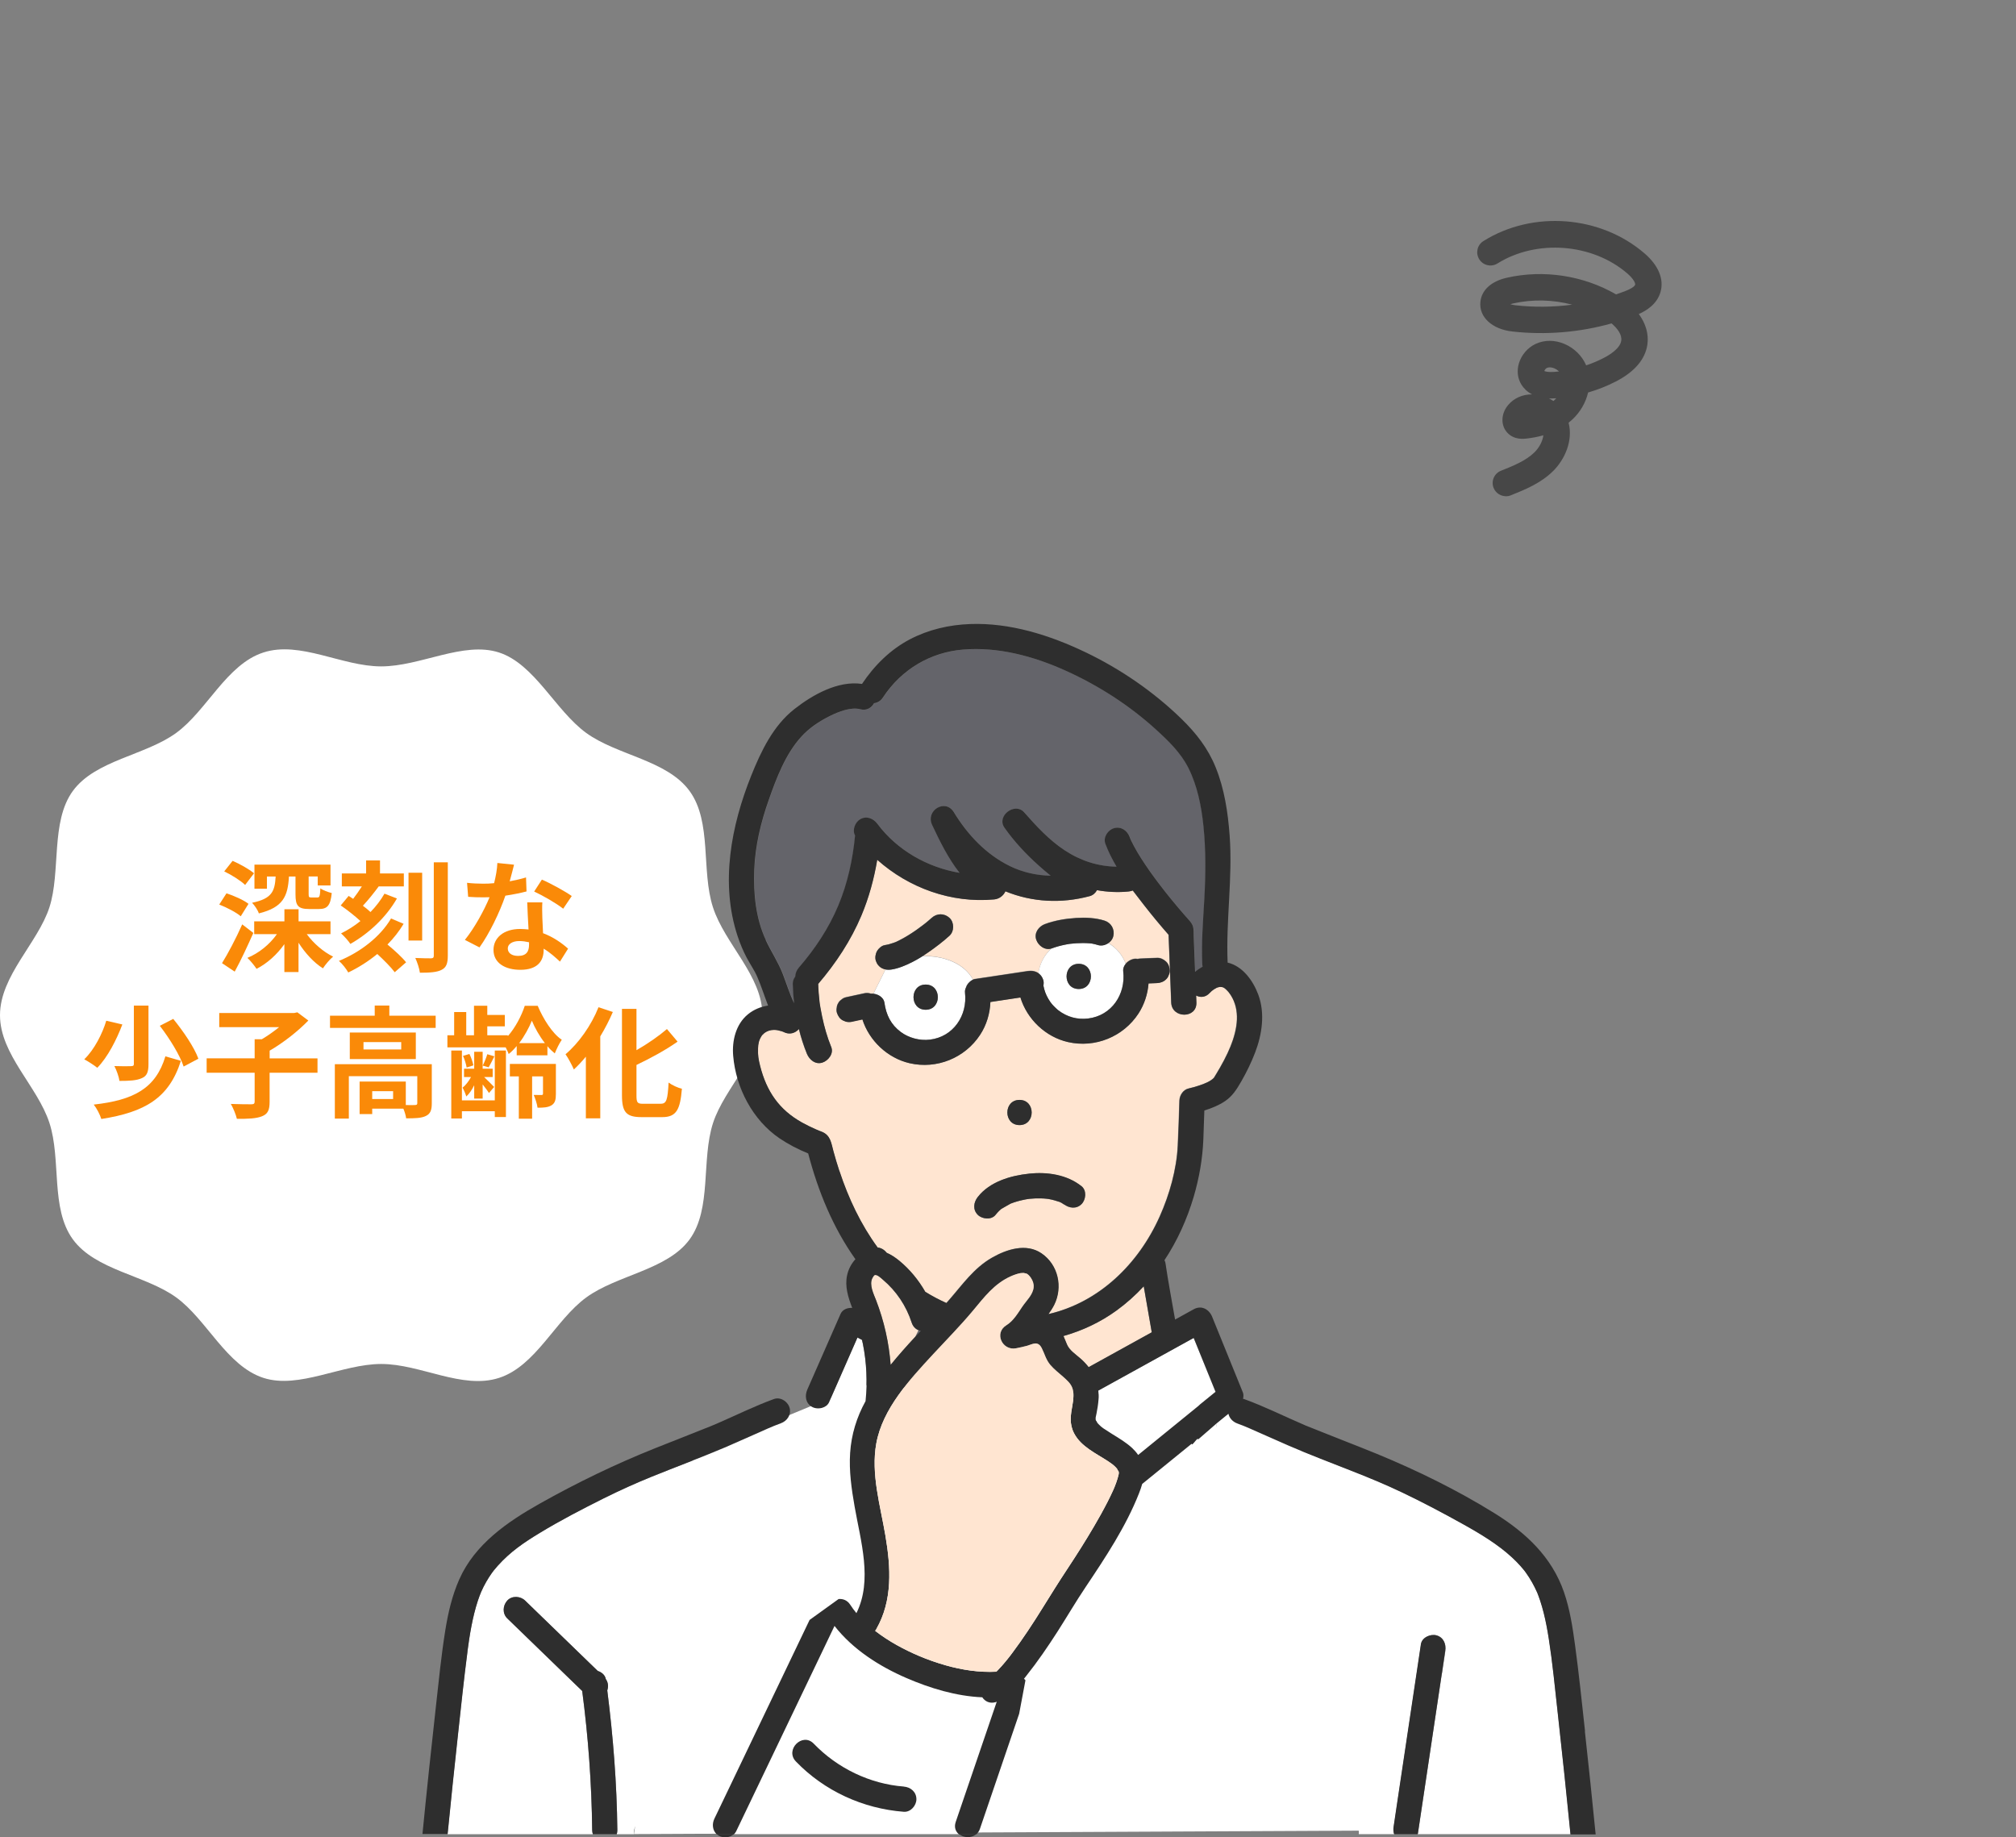
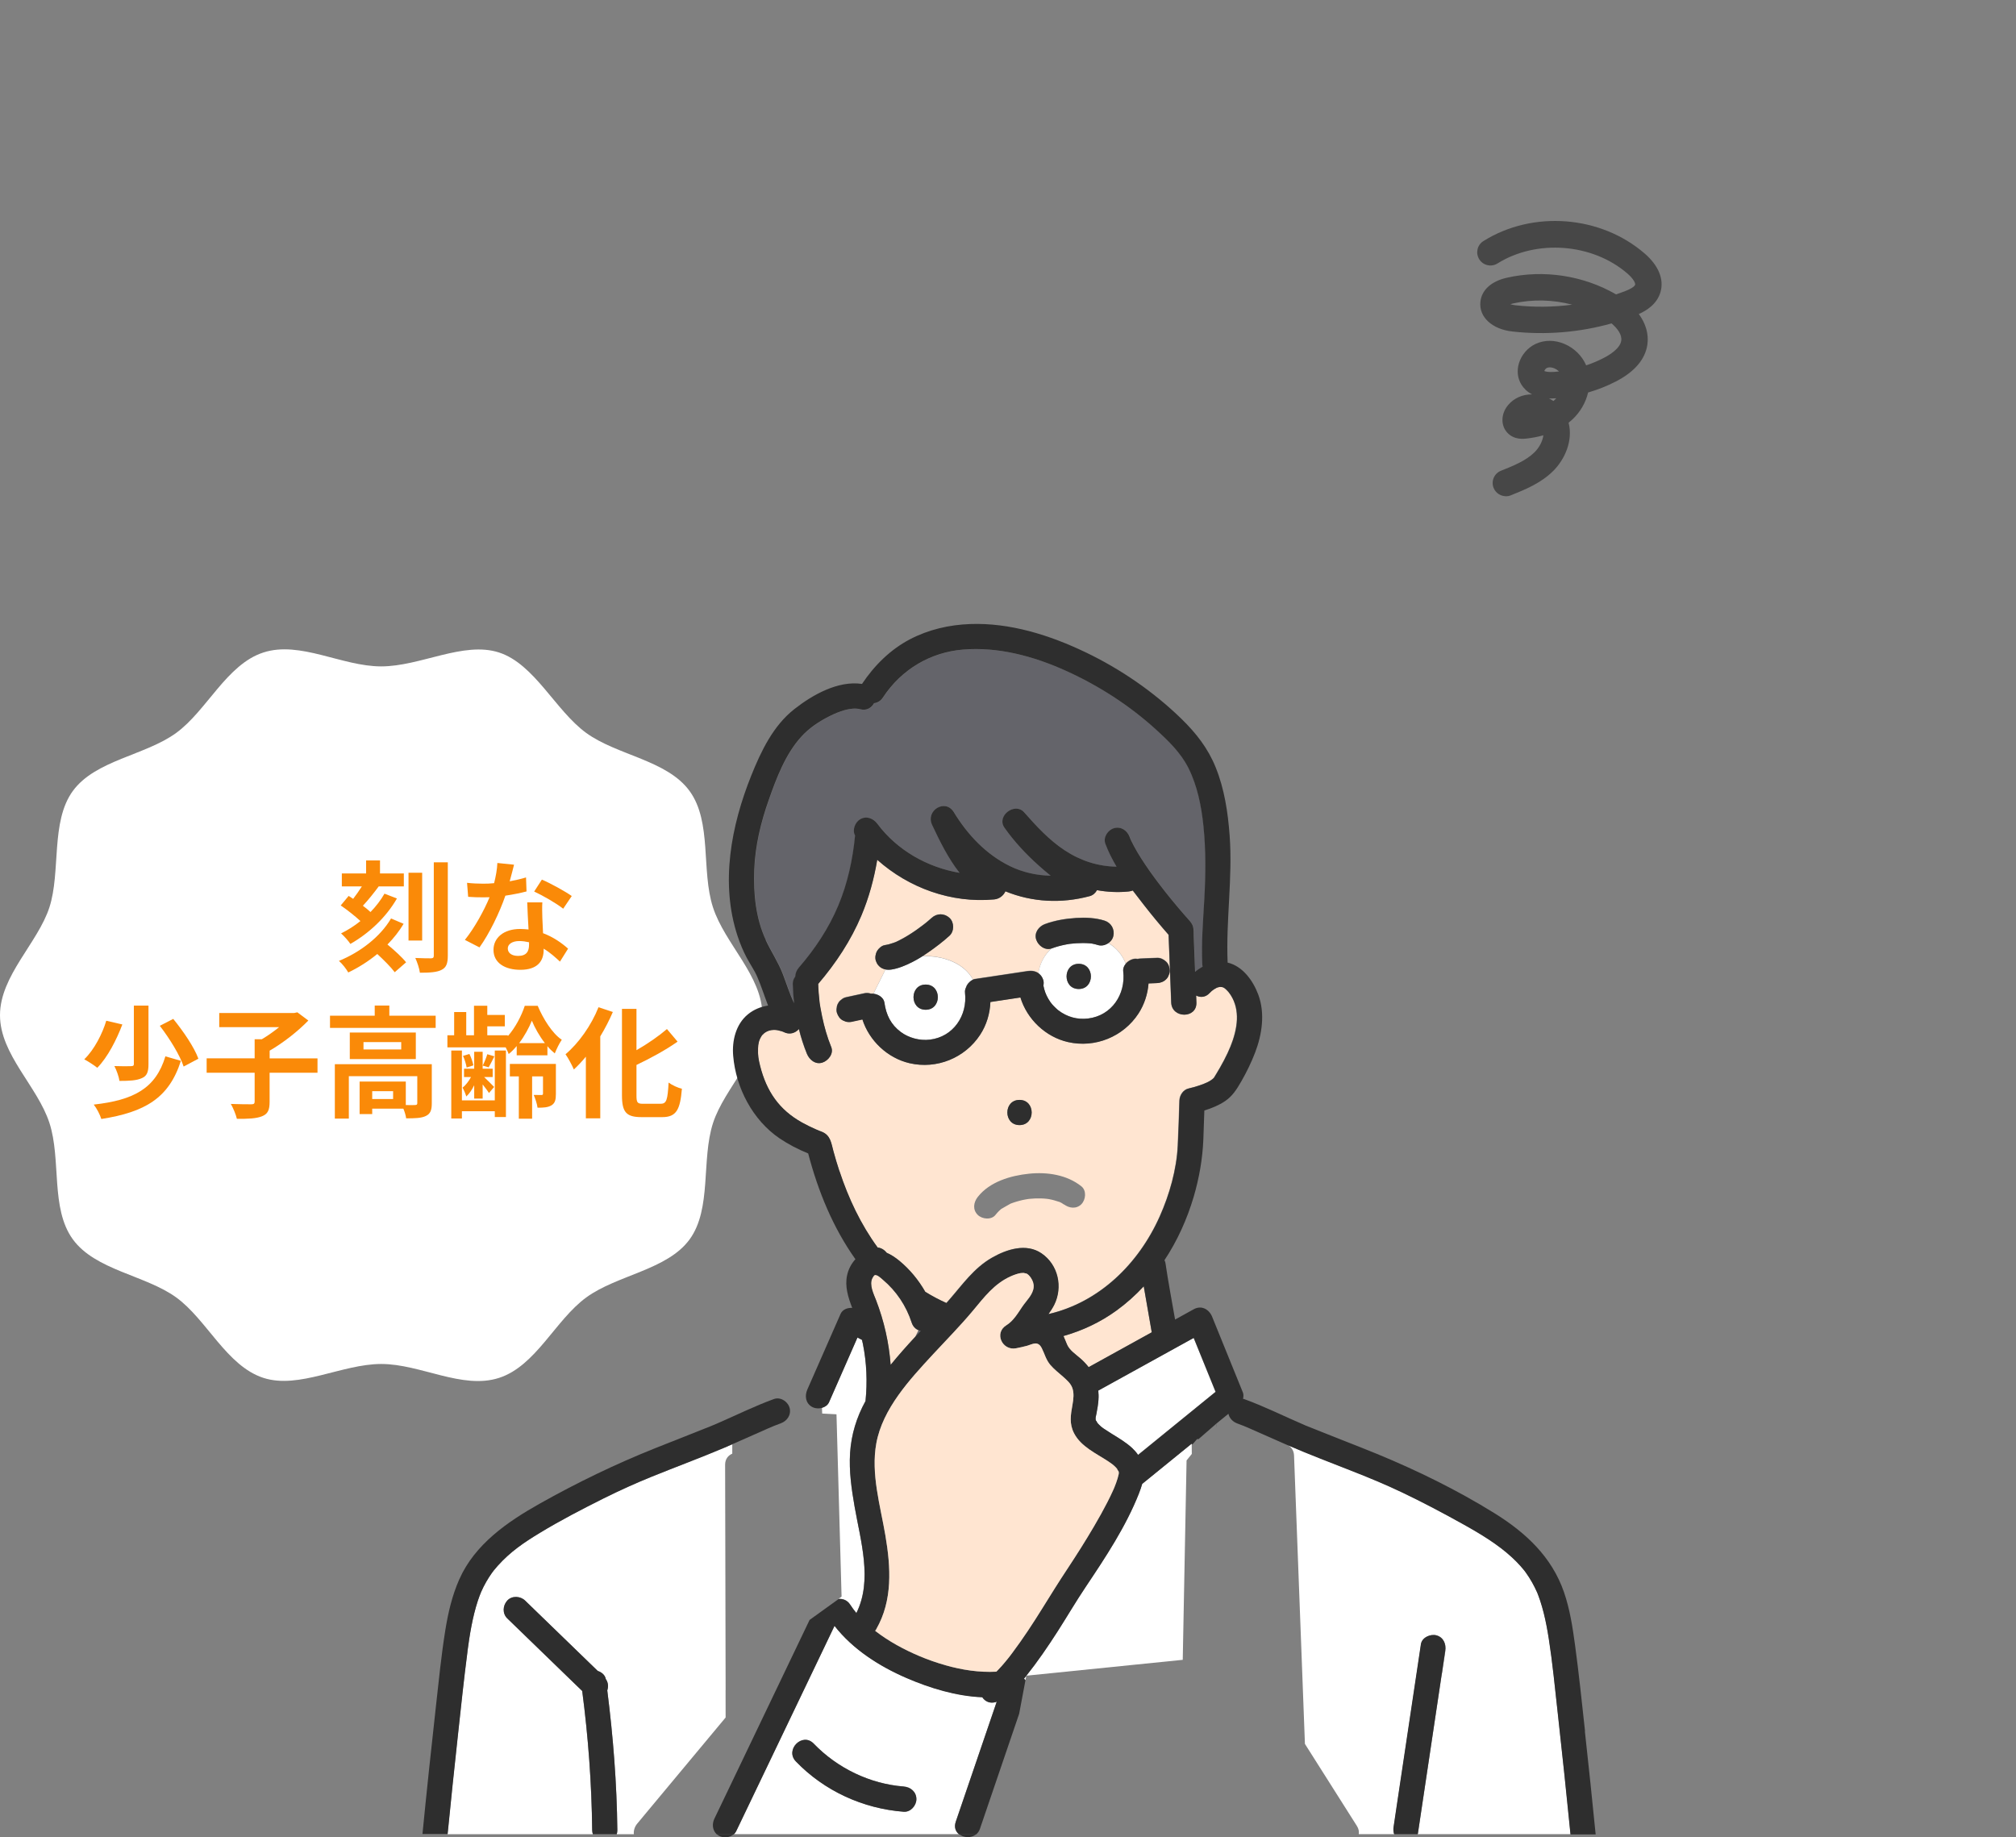
<svg xmlns="http://www.w3.org/2000/svg" id="Layer_1" data-name="Layer 1" width="400.27" height="364.79" viewBox="0 0 400.27 364.79">
  <rect x="0" y="0" width="400.27" height="364.79" fill="#808080" stroke="none" />
  <g opacity="0">
    <path d="M277.32,72.6c0,7.82-7.52,14.35-9.81,21.41-2.37,7.31-.21,17-4.64,23.09-4.47,6.15-14.39,7.06-20.53,11.54-6.09,4.43-10,13.6-17.31,15.97s-15.58-2.76-23.39-2.76-16.34,5.05-23.4,2.76c-7.31-2.37-11.22-11.55-17.31-15.97-6.15-4.47-16.06-5.39-20.53-11.54-4.43-6.09-2.27-15.78-4.64-23.09-2.29-7.05-9.81-13.59-9.81-21.41s7.52-14.35,9.81-21.41c2.37-7.31,.21-17,4.64-23.09,4.47-6.15,14.39-7.06,20.53-11.54,6.09-4.43,10-13.6,17.31-15.97s15.58,2.76,23.39,2.76,16.34-5.05,23.4-2.76c7.31,2.37,11.22,11.55,17.31,15.97,6.15,4.47,16.06,5.39,20.53,11.54,4.43,6.09,2.27,15.78,4.64,23.09,2.29,7.05,9.81,13.59,9.81,21.41Z" fill="#fff" />
    <g>
      <path d="M166.22,72.47c-.86,.24-1.7,.53-2.59,.79v8.54h-2.62v-7.75c-1.3,.38-2.5,.77-3.6,1.06l-.7-2.71c1.2-.26,2.66-.65,4.3-1.1v-4.58h-1.61c-.26,1.18-.55,2.21-.89,3.07-.43-.36-1.49-1.01-2.02-1.32,.74-1.9,1.15-4.9,1.37-7.73l2.38,.41c-.1,.96-.22,1.9-.36,2.86h1.13v-4.61h2.62v4.61h1.99v2.71h-1.99v3.86l2.21-.62,.38,2.52Zm12.91-9.38s-.02,.96-.05,1.3c-.46,10.71-.89,14.62-1.8,15.82-.55,.82-1.08,1.08-1.87,1.25-.67,.12-1.68,.12-2.71,.07-.07-.82-.36-1.99-.79-2.78,.89,.1,1.68,.1,2.14,.1,.36,0,.6-.1,.89-.46,.6-.77,1.03-4.03,1.42-12.65h-.12c-1.18,6.05-3.65,12.29-7.51,15.48-.55-.55-1.54-1.25-2.33-1.66,3.84-2.76,6.24-8.21,7.44-13.83h-1.13c-1.06,3.91-3.07,8.21-5.5,10.51-.53-.55-1.44-1.2-2.18-1.61,2.38-1.87,4.25-5.42,5.3-8.9h-1.22c-.7,1.66-1.54,3.14-2.47,4.3-.46-.46-1.58-1.25-2.16-1.61,1.9-2.09,3.22-5.52,3.94-9.05l2.59,.48c-.24,1.1-.55,2.18-.89,3.24h9.02Z" fill="#fa8a08" />
      <path d="M188.15,60.23c-.6,1.58-1.34,3.19-2.16,4.73v16.8h-2.69v-12.53c-.48,.65-.96,1.25-1.46,1.78-.26-.67-1.01-2.18-1.46-2.88,2.06-2.09,4.03-5.4,5.21-8.71l2.57,.82Zm10.54,4.03v3h4.06v13.85h-2.74v-1.22h-9.5v1.37h-2.64v-13.99h3.86v-3h-4.1v-2.54h15.24v2.54h-4.18Zm-8.19,13.18h1.49v-7.71h-1.49v7.71Zm3.89-7.71v7.71h1.61v-7.71h-1.61Zm1.61-5.47h-1.58v3h1.58v-3Zm4.01,5.47h-1.61v7.71h1.61v-7.71Z" fill="#fa8a08" />
      <path d="M226.51,61.35v2.42h-20.98v-2.42h8.88v-2.02h2.9v2.02h9.19Zm-.77,17.4c0,1.32-.26,2.09-1.2,2.52-.89,.43-2.16,.46-3.89,.46-.07-.55-.29-1.3-.55-1.92h-6.19v1.08h-2.5v-6.46h9.17v4.66c.82,.02,1.56,.02,1.82,0,.36-.02,.46-.1,.46-.38v-5.35h-13.59v8.42h-2.78v-10.8h19.25v7.78Zm-3.17-14.06v5.28h-13.11v-5.28h13.11Zm-2.9,1.9h-7.49v1.46h7.49v-1.46Zm-1.61,9.75h-4.15v1.56h4.15v-1.56Z" fill="#fa8a08" />
      <path d="M245.35,70.43v.82h3.58v1.34h-3.58v.84h3.58v1.32h-3.58v.89h5.23s-.02,.53-.07,.79c-.22,2.88-.48,4.18-.96,4.68-.38,.43-.84,.6-1.34,.65-.46,.05-1.27,.07-2.11,.05-.05-.58-.22-1.37-.48-1.87,.55,.07,1.05,.07,1.32,.07s.43-.02,.58-.19c.22-.24,.38-.96,.55-2.54h-9.5v-6.1c-.41,.31-.82,.6-1.27,.86-.19-.38-.65-1.08-1.08-1.61v8.52c0,1.15-.17,1.9-.84,2.3-.67,.46-1.54,.5-2.88,.5-.05-.67-.34-1.82-.65-2.5,.72,.05,1.44,.02,1.7,.02,.22,0,.31-.07,.31-.38v-5.06h-1.8c-.17,2.78-.55,5.69-1.37,7.87-.43-.38-1.46-.91-2.02-1.13,1.2-3.34,1.27-8.18,1.27-11.69v-8.69h6.26v9.53c.98-.6,1.82-1.3,2.54-2.11h-2.16v-2.09h3.6c.19-.36,.36-.74,.53-1.13h-3.48v-2.04h1.18c-.14-.67-.48-1.54-.82-2.21l2.09-.6c.48,.74,.87,1.78,1.03,2.47l-1.11,.34h1.8c.24-.94,.43-1.94,.58-3l2.5,.26c-.14,.96-.34,1.87-.55,2.74h2.93l-.94-.26c.36-.74,.79-1.85,1.01-2.64l2.69,.65c-.48,.84-.94,1.63-1.3,2.26h2.14v2.04h-3.26c.14,.38,.31,.77,.5,1.13h3.34v2.09h-1.97c.7,.89,1.54,1.63,2.45,2.14-.58,.46-1.34,1.39-1.73,2.02-.58-.38-1.1-.84-1.61-1.34h-2.83Zm-11.5,.79v-2.98h-1.66v.65c0,.72,0,1.51-.02,2.33h1.68Zm-1.66-8.45v2.88h1.66v-2.88h-1.66Zm4.08,18c.82-.72,1.37-2.06,1.56-3.34l1.92,.36c-.19,1.44-.74,3-1.73,3.94l-1.75-.96Zm5.45-2.76c.26,.94,.46,2.23,.5,3.05l-1.68,.31c-.05-.84-.22-2.11-.43-3.1l1.61-.26Zm.07-10.39c-.24,.41-.5,.79-.79,1.15h5.86c-.24-.36-.48-.74-.7-1.15h-4.37Zm1.34,2.81h-2.14v.82h2.14v-.82Zm0,2.16h-2.14v.84h2.14v-.84Zm0,2.16h-2.14v.89h2.14v-.89Zm.67,2.98c.38,.84,.79,1.94,.94,2.66l-1.49,.46c-.14-.72-.53-1.87-.89-2.71l1.44-.41Zm-.48-13.32c-.14,.38-.29,.77-.46,1.13h2.3c-.14-.36-.26-.74-.41-1.13h-1.44Zm2.38,15.41c-.19-.53-.67-1.37-1.1-1.94l1.27-.6c.46,.6,.94,1.34,1.15,1.85l-1.32,.7Z" fill="#fa8a08" />
    </g>
  </g>
  <g opacity="0">
    <path d="M400.27,202.56c0,7.82-7.52,14.35-9.81,21.41s-.21,17-4.64,23.09-14.39,7.06-20.53,11.54c-6.09,4.43-10,13.6-17.31,15.97s-15.58-2.76-23.39-2.76-16.34,5.05-23.4,2.76-11.22-11.55-17.31-15.97-16.06-5.39-20.53-11.54-2.27-15.78-4.64-23.09-9.81-13.59-9.81-21.41,7.52-14.35,9.81-21.41,.21-17,4.64-23.09c4.47-6.15,14.39-7.06,20.53-11.54s10-13.6,17.31-15.97,15.58,2.76,23.39,2.76,16.34-5.05,23.4-2.76,11.22,11.55,17.31,15.97c6.15,4.47,16.06,5.39,20.53,11.54,4.43,6.09,2.27,15.78,4.64,23.09s9.81,13.59,9.81,21.41Z" fill="#fff" />
    <g>
-       <path d="M316.14,176.49c-1.32,1.08-2.71,2.04-4.13,2.98v1.2c2.9-.74,5.83-1.7,7.73-2.62l2.38,2.09c-2.93,1.15-6.67,2.16-10.1,2.93v1.32c0,.94,.29,1.08,2.04,1.08h5.21c1.49,0,1.75-.43,1.92-2.95,.67,.43,1.9,.89,2.69,1.03-.41,3.55-1.27,4.49-4.39,4.49h-5.64c-3.74,0-4.78-.82-4.78-3.62v-3.22c-1.56,.84-3.17,1.58-4.78,2.26-.41-.67-1.39-1.85-1.99-2.45,3.24-1.13,6.31-2.66,9.12-4.51h-8.47v-2.67h7.58v-2.35h-5.42v-2.62h5.42v-2.9h2.98v2.9h5.14v1.39c.94-1.06,1.8-2.18,2.57-3.34l2.67,1.27c-1.39,2.02-2.98,3.91-4.73,5.64h5.54v2.67h-8.54Zm-2.64-2.67h1.46c.91-.74,1.75-1.54,2.54-2.35h-4.01v2.35Z" fill="#f28208" />
      <path d="M334.11,172.05c-.53,.96-1.15,1.94-1.82,2.9v13.49h-2.66v-10.27c-.62,.67-1.25,1.25-1.87,1.78-.26-.62-1.03-2.06-1.49-2.66,1.99-1.51,4.1-3.84,5.35-6.17l2.5,.94Zm-.41-5.06c-1.51,2.06-3.74,4.39-5.74,5.86-.36-.58-1.06-1.58-1.49-2.09,1.7-1.2,3.7-3.19,4.71-4.75l2.52,.98Zm13.3,12.1c-.82,2.11-2.09,3.82-3.65,5.18,1.73,.82,3.74,1.42,5.98,1.75-.6,.6-1.34,1.7-1.7,2.45-2.54-.5-4.75-1.34-6.62-2.52-1.99,1.18-4.32,2.02-6.79,2.57-.26-.72-.86-1.85-1.37-2.42,2.14-.36,4.15-.98,5.9-1.87-.7-.62-1.34-1.32-1.9-2.09-.72,.55-1.44,1.06-2.16,1.49-.38-.55-1.3-1.61-1.85-2.11,2.04-1.03,4.01-2.62,5.35-4.44l-4.8,.14-.24-2.52c1.08,0,2.33,0,3.7-.02,.34-.29,.7-.6,1.03-.91-1.1-1.13-2.78-2.47-4.22-3.41l1.7-1.85c.41,.26,.86,.55,1.32,.86,.94-1.08,1.94-2.4,2.57-3.46l2.47,1.27c-1.03,1.22-2.21,2.52-3.22,3.53,.5,.41,.98,.82,1.37,1.2,1.46-1.42,2.83-2.93,3.86-4.25l2.52,1.39c-1.73,1.82-3.86,3.86-5.88,5.57l4.3-.07c-.38-.55-.79-1.06-1.2-1.54l2.21-1.22c1.39,1.56,2.98,3.72,3.65,5.26l-2.4,1.34c-.19-.46-.46-1.01-.79-1.58-1.58,.07-3.22,.12-4.78,.17-.29,.48-.6,.96-.94,1.42h4.34l.46-.1,1.78,.79Zm-8.4,1.46c.62,.86,1.44,1.63,2.38,2.33,.91-.7,1.68-1.46,2.3-2.35h-4.66l-.02,.02Z" fill="#f28208" />
      <path d="M270.67,211.1c4.63-4.42,7.68-7.44,7.68-10.01,0-1.75-.96-2.81-2.67-2.81-1.3,0-2.35,.86-3.26,1.85l-1.92-1.92c1.63-1.75,3.22-2.71,5.64-2.71,3.36,0,5.59,2.14,5.59,5.4,0,3.02-2.78,6.14-5.95,9.46,.89-.1,2.06-.19,2.9-.19h3.89v2.98h-11.9v-2.04Z" fill="#f28208" />
      <path d="M285.04,216.33c1.87-.7,2.9-1.94,2.88-3.29h-.22c-1.15,0-2.21-.74-2.21-2.09,0-1.27,1.03-2.09,2.28-2.09,1.63,0,2.54,1.3,2.54,3.48,0,2.81-1.63,4.94-4.54,5.9l-.74-1.92Z" fill="#f28208" />
      <path d="M292.63,204.41c0-5.86,2.38-8.91,6.02-8.91s6,3.07,6,8.91-2.35,9.07-6,9.07-6.02-3.19-6.02-9.07Zm8.69,0c0-4.8-1.13-6.14-2.66-6.14s-2.69,1.34-2.69,6.14,1.15,6.31,2.69,6.31,2.66-1.49,2.66-6.31Z" fill="#f28208" />
      <path d="M306.76,204.41c0-5.86,2.38-8.91,6.02-8.91s6,3.07,6,8.91-2.35,9.07-6,9.07-6.02-3.19-6.02-9.07Zm8.69,0c0-4.8-1.13-6.14-2.66-6.14s-2.69,1.34-2.69,6.14,1.15,6.31,2.69,6.31,2.66-1.49,2.66-6.31Z" fill="#f28208" />
      <path d="M320.9,204.41c0-5.86,2.38-8.91,6.02-8.91s6,3.07,6,8.91-2.35,9.07-6,9.07-6.02-3.19-6.02-9.07Zm8.69,0c0-4.8-1.13-6.14-2.66-6.14s-2.69,1.34-2.69,6.14,1.15,6.31,2.69,6.31,2.66-1.49,2.66-6.31Z" fill="#f28208" />
      <path d="M344.06,197.25c-.05,1.27-.1,2.59-.22,3.89h10.78s-.02,.91-.07,1.27c-.36,7.37-.77,10.27-1.7,11.33-.72,.84-1.49,1.08-2.57,1.2-.94,.12-2.59,.1-4.18,.02-.07-.82-.48-2.02-1.01-2.81,1.66,.14,3.29,.14,4.01,.14,.5,0,.82-.05,1.13-.31,.62-.6,1.01-2.95,1.27-8.09h-7.99c-.74,4.44-2.47,8.59-6.94,11.28-.43-.77-1.32-1.75-2.06-2.3,6.17-3.46,6.36-9.84,6.53-15.63h-5.59v-2.81h21.1v2.81h-12.48Z" fill="#f28208" />
      <path d="M380.21,211.87c0,1.56-.34,2.35-1.34,2.81-.96,.48-2.4,.53-4.54,.53-.14-.79-.62-2.11-1.03-2.86,1.37,.1,2.93,.07,3.41,.07,.46-.02,.62-.17,.62-.58v-5.81h-14.5v9.17h-2.88v-20.88h20.26v17.54Zm-17.38-8.66h5.66v-6.05h-5.66v6.05Zm14.5,0v-6.05h-6v6.05h6Z" fill="#f28208" />
      <path d="M306.61,229.49v12.58h-2.83v-21.51h9.17v8.93h-6.34Zm0-6.74v1.3h3.67v-1.3h-3.67Zm3.67,4.58v-1.37h-3.67v1.37h3.67Zm1.46,11.35v1.34h-2.67v-8.88h9.29v7.54h-6.62Zm0-5.18v2.83h3.96v-2.83h-3.96Zm12.24,5.16c0,1.58-.31,2.4-1.32,2.86-.98,.48-2.5,.55-4.71,.55-.1-.82-.55-2.16-.96-2.93,1.39,.1,3.02,.07,3.48,.05,.46,0,.62-.14,.62-.58v-9.1h-6.5v-8.95h9.38v18.1Zm-6.67-15.94v1.32h3.79v-1.32h-3.79Zm3.79,4.63v-1.39h-3.79v1.39h3.79Z" fill="#f28208" />
      <path d="M333.75,238.81c1.44,.43,3.19,.53,5.33,.53,1.63,0,8.18,0,10.15-.1-.38,.55-.77,1.66-.91,2.35h-9.24c-4.51,0-7.49-.46-9.41-3.07-.34,1.44-.86,2.71-1.68,3.7-.36-.6-1.08-1.51-1.66-1.94,1.34-1.66,1.58-4.49,1.66-7.37h2.28c-.02,.89-.07,1.75-.14,2.62,.34,.77,.74,1.39,1.22,1.9v-5.47h-4.44v-2.06h10.75v2.06h-3.91v1.97h3.46v2.06h-3.46v2.83Zm2.86-10.3h-8.62v-7.92h8.62v7.92Zm-2.64-6.02h-3.43v1.13h3.43v-1.13Zm0,2.93h-3.43v1.18h3.43v-1.18Zm8.62,10.34c-1.03,1.34-2.71,2.71-4.2,3.5-.41-.46-1.32-1.27-1.82-1.66,1.42-.65,2.86-1.58,3.7-2.59l2.33,.74Zm-1.2-11.81c.14-.41,.26-.86,.41-1.3h-4.22v-1.99h10.99v1.99h-4.2l-.58,1.3h4.08v10.9h-9.55v-10.9h3.07Zm3.82,1.92h-4.37v1.1h4.37v-1.1Zm0,2.95h-4.37v1.1h4.37v-1.1Zm0,2.93h-4.37v1.15h4.37v-1.15Zm.38,3.12c1.27,.84,2.76,2.11,3.5,3.02l-2.04,1.2c-.74-.94-2.23-2.35-3.43-3.19l1.97-1.03Z" fill="#f28208" />
    </g>
  </g>
  <g>
    <path d="M151.38,201.56c0,7.82-7.52,14.35-9.81,21.41-2.37,7.31-.21,17-4.64,23.09s-14.39,7.06-20.53,11.54-10,13.6-17.31,15.97-15.58-2.76-23.39-2.76-16.34,5.05-23.4,2.76c-7.31-2.37-11.22-11.55-17.31-15.97s-16.06-5.39-20.53-11.54-2.27-15.78-4.64-23.09S0,209.38,0,201.56s7.52-14.35,9.81-21.41,.21-17,4.64-23.09c4.47-6.15,14.39-7.06,20.53-11.54,6.09-4.43,10-13.6,17.31-15.97s15.58,2.76,23.39,2.76,16.34-5.05,23.4-2.76,11.22,11.55,17.31,15.97c6.15,4.47,16.06,5.39,20.53,11.54s2.27,15.78,4.64,23.09,9.81,13.59,9.81,21.41Z" fill="#fff" />
    <g>
-       <path d="M47.8,181.92c-.89-.77-2.78-1.75-4.27-2.33l1.44-2.23c1.46,.48,3.43,1.34,4.37,2.09l-1.54,2.47Zm2.5,3.31c-1.13,2.54-2.42,5.35-3.7,7.68l-2.52-1.68c1.15-1.85,2.76-4.87,4.01-7.7l2.21,1.7Zm-1.63-9.53c-.86-.84-2.69-1.99-4.15-2.69l1.66-2.09c1.42,.6,3.31,1.66,4.25,2.47l-1.75,2.3Zm12.24,9.77c1.32,1.8,3.29,3.53,5.23,4.46-.67,.55-1.56,1.61-2.02,2.33-1.8-1.13-3.53-3.02-4.85-5.09v5.83h-2.81v-5.54c-1.49,2.09-3.41,3.82-5.52,4.9-.43-.65-1.25-1.66-1.82-2.18,2.3-.94,4.44-2.69,5.86-4.71h-4.51v-2.54h6v-2.4h2.81v2.4h6.34v2.54h-4.7Zm-7.92-9.02h-2.47v-4.78h15.1v4.13h-2.54v-1.78h-1.8v3.5c0,.58,.07,.67,.53,.67h1.22c.41,0,.5-.24,.58-1.82,.48,.38,1.56,.77,2.26,.94-.26,2.52-.91,3.17-2.54,3.17h-1.97c-2.21,0-2.69-.7-2.69-2.9v-3.55h-1.3c-.22,3.91-1.15,6.14-5.98,7.32-.19-.65-.86-1.61-1.34-2.11,3.96-.82,4.51-2.28,4.68-5.21h-1.73v2.42Z" fill="#fa8a08" />
      <path d="M80.15,183.4c-.89,1.49-1.99,2.88-3.22,4.13,1.39,1.15,2.9,2.52,3.7,3.53l-2.26,1.97c-.7-.96-2.14-2.4-3.46-3.62-1.78,1.46-3.72,2.69-5.76,3.67-.41-.72-1.15-1.68-1.85-2.3,4.15-1.7,8.18-4.73,10.34-8.42l2.5,1.06Zm-10.92-5.52c.29,.17,.58,.38,.89,.58,.6-.77,1.2-1.66,1.73-2.47h-3.98v-2.57h4.82v-2.59h2.76v2.59h4.73v2.57h-4.99c-.98,1.34-2.11,2.74-3.14,3.84,.58,.43,1.1,.86,1.51,1.25,1.1-1.13,2.06-2.38,2.78-3.65l2.47,.96c-2.18,3.79-5.59,6.94-9.24,9.02-.41-.62-1.2-1.51-1.85-2.09,1.32-.65,2.62-1.46,3.84-2.45-1.08-1.01-2.64-2.23-3.91-3.1l1.58-1.9Zm14.59,8.86h-2.71v-13.46h2.71v13.46Zm5.09-15.53v18.53c0,1.56-.31,2.35-1.22,2.81-.89,.48-2.3,.58-4.32,.58-.1-.82-.53-2.09-.91-2.93,1.37,.07,2.69,.07,3.12,.07,.41-.02,.55-.14,.55-.55v-18.51h2.78Z" fill="#fa8a08" />
      <path d="M101.2,174.98c1.18-.22,2.3-.48,3.24-.77l.1,2.78c-1.1,.29-2.59,.6-4.2,.84-1.15,3.36-3.19,7.56-5.14,10.27l-2.9-1.49c1.9-2.35,3.84-5.88,4.9-8.47-.43,.02-.84,.02-1.25,.02-.98,0-1.97-.02-3-.1l-.22-2.78c1.03,.12,2.3,.17,3.19,.17,.72,0,1.44-.02,2.18-.1,.34-1.32,.6-2.76,.65-4.01l3.31,.34c-.19,.77-.5,1.99-.86,3.29Zm6.48,7.25c.02,.7,.1,1.85,.14,3.05,2.06,.77,3.74,1.97,4.97,3.07l-1.61,2.57c-.84-.77-1.92-1.78-3.24-2.57v.24c0,2.23-1.22,3.96-4.63,3.96-2.98,0-5.33-1.32-5.33-3.96,0-2.35,1.97-4.15,5.3-4.15,.58,0,1.1,.05,1.66,.1-.1-1.78-.22-3.91-.26-5.38h3c-.07,1.01-.02,2.02,0,3.07Zm-4.8,7.56c1.66,0,2.16-.91,2.16-2.23v-.48c-.62-.14-1.27-.24-1.94-.24-1.39,0-2.28,.62-2.28,1.46,0,.89,.74,1.49,2.06,1.49Zm3.17-12.77l1.54-2.38c1.73,.74,4.7,2.38,5.93,3.26l-1.7,2.52c-1.39-1.1-4.13-2.66-5.76-3.41Z" fill="#fa8a08" />
      <path d="M24.29,203.41c-1.15,3.02-2.9,6.48-4.97,8.59-.67-.53-1.87-1.3-2.59-1.68,1.99-1.9,3.62-5.14,4.37-7.66l3.19,.74Zm11.62,7.22c-2.35,7.39-7.13,10.18-15.79,11.54-.29-.91-.91-2.11-1.51-2.86,7.92-.89,12.29-3.17,14.23-9.58l3.07,.89Zm-6.43-10.97v11.64c0,1.51-.29,2.33-1.32,2.76-1.03,.48-2.5,.55-4.44,.55-.12-.84-.58-2.14-1.01-2.95,1.37,.05,2.86,.05,3.29,.02,.43,0,.58-.1,.58-.43v-11.59h2.9Zm4.92,2.64c1.94,2.38,4.15,5.59,4.99,7.9l-2.93,1.56c-.72-2.21-2.78-5.57-4.73-8.09l2.66-1.37Z" fill="#fa8a08" />
      <path d="M63.03,212.99h-9.5v5.76c0,1.66-.36,2.42-1.51,2.88-1.13,.46-2.81,.53-4.99,.5-.19-.84-.74-2.16-1.2-2.95,1.66,.07,3.5,.07,4.06,.07,.5,0,.67-.12,.67-.55v-5.71h-9.53v-2.86h9.53v-3.79h1.42c1.18-.7,2.4-1.56,3.43-2.4h-11.88v-2.81h14.86l.65-.14,2.18,1.63c-2.04,2.11-4.97,4.42-7.68,5.98v1.54h9.5v2.86Z" fill="#fa8a08" />
      <path d="M86.5,201.66v2.42h-20.98v-2.42h8.88v-2.02h2.9v2.02h9.19Zm-.77,17.4c0,1.32-.26,2.09-1.2,2.52-.89,.43-2.16,.46-3.89,.46-.07-.55-.29-1.3-.55-1.92h-6.19v1.08h-2.5v-6.46h9.17v4.66c.82,.02,1.56,.02,1.82,0,.36-.02,.46-.1,.46-.38v-5.35h-13.59v8.42h-2.78v-10.8h19.25v7.78Zm-3.17-14.06v5.28h-13.11v-5.28h13.11Zm-2.9,1.9h-7.49v1.46h7.49v-1.46Zm-1.61,9.75h-4.15v1.56h4.15v-1.56Z" fill="#fa8a08" />
      <path d="M102.58,207.69c-.5,.6-1.03,1.15-1.58,1.58-.14-.38-.36-.86-.6-1.32h-11.57v-2.4h1.34v-4.61h2.4v4.61h1.54v-5.86h2.64v1.82h3.48v2.26h-3.48v1.78h4.08v.17c1.49-1.68,2.74-4.1,3.36-6.02h2.57c1.1,2.59,2.88,5.47,4.78,6.74-.5,.72-1.03,1.82-1.39,2.71-.5-.41-1.01-.89-1.46-1.44v1.82h-6.1v-1.85Zm-4.34,.89h2.21v13.2h-2.21v-1.15h-6.53v1.44h-2.11v-13.49h2.11v9.89h6.53v-9.89Zm-4.1,6.91c-.43,.89-.98,1.68-1.56,2.21-.14-.5-.48-1.3-.74-1.75,.6-.46,1.22-1.27,1.68-2.11h-1.39v-1.66h2.02v-3.36h1.68v3.36h1.99v1.66h-1.7c.62,.6,1.68,1.63,1.99,1.97l-1.03,1.2c-.24-.41-.77-1.08-1.25-1.7v2.81h-1.68v-2.62Zm-1.49-3.55c-.1-.6-.38-1.58-.72-2.3l1.27-.38c.36,.7,.67,1.66,.79,2.26l-1.34,.43Zm5.5-2.21c-.41,.84-.79,1.61-1.13,2.18l-1.18-.34c.34-.65,.72-1.61,.91-2.26l1.39,.41Zm12.22,7.44c0,1.13-.14,1.82-.86,2.28-.72,.43-1.58,.48-2.78,.48-.1-.77-.46-1.85-.77-2.54,.65,.02,1.34,.02,1.56,.02s.29-.1,.29-.29v-3.41h-2.16v8.4h-2.64v-8.4h-1.78v-2.47h9.14v5.93Zm-2.18-10.06c-1.1-1.42-2.02-3.07-2.59-4.46-.55,1.37-1.44,3.02-2.52,4.46h5.11Z" fill="#fa8a08" />
      <path d="M121.68,200.92c-.7,1.63-1.54,3.26-2.5,4.85v16.27h-2.86v-12.24c-.77,.94-1.58,1.8-2.38,2.54-.31-.72-1.13-2.3-1.66-3.02,2.59-2.18,5.11-5.71,6.55-9.34l2.83,.94Zm9.53,18.22c1.15,0,1.34-.82,1.54-4.2,.67,.5,1.87,1.06,2.64,1.22-.34,4.13-1.08,5.64-3.91,5.64h-4.1c-3.02,0-3.89-.96-3.89-4.34v-17.16h2.88v8.21c2.26-1.3,4.46-2.83,6.05-4.2l2.11,2.5c-2.38,1.68-5.35,3.29-8.16,4.63v6.05c0,1.42,.17,1.66,1.32,1.66h3.53Z" fill="#fa8a08" />
    </g>
  </g>
  <g>
    <path d="M298.99,98.52c-1.04,0-2.03-.63-2.44-1.65-.54-1.35,.12-2.87,1.47-3.41,2.44-.97,4.96-1.98,6.68-3.69,.87-.87,1.58-2.13,1.73-3.35-1.03,.3-2.13,.51-3.31,.65-.61,.07-2.46,.29-3.81-1.12-1.39-1.45-1.33-3.83,.14-5.55,1.16-1.36,2.84-2.1,4.7-2.1,.01,0,.03,0,.04,0-1.03-.53-1.69-1.25-2.11-1.92-.77-1.24-.95-2.74-.51-4.23,.5-1.68,1.74-3.12,3.3-3.86,1.77-.83,3.82-.83,5.76,0,1.94,.82,3.51,2.39,4.3,4.25,1.2-.4,2.36-.89,3.48-1.47,1.2-.62,3.25-1.88,3.48-3.42,.18-1.18-.73-2.43-1.92-3.44-6.37,1.79-13.09,2.34-19.67,1.61-4.07-.45-6.69-2.88-6.37-5.9,.24-2.34,2.16-4.08,5.26-4.78,7.29-1.65,15.17-.45,21.64,3.29,.01,0,.03,.02,.04,.02,.55-.19,1.1-.38,1.65-.59,1.82-.69,2.09-1.19,2.13-1.33,.08-.28-.27-1.12-1.52-2.21-6.93-6.01-18.03-6.87-25.81-2.01-1.23,.77-2.85,.4-3.62-.83-.77-1.23-.4-2.85,.83-3.62,9.81-6.14,23.28-5.1,32.03,2.49,2.73,2.37,3.84,5.06,3.14,7.59-.69,2.47-2.84,3.75-4.32,4.41,1.39,1.9,2,3.99,1.7,6.08-.44,2.94-2.55,5.4-6.27,7.32-1.75,.9-3.6,1.63-5.5,2.18-.46,1.99-1.55,3.9-3.16,5.39-.23,.21-.46,.41-.71,.61,.92,3.59-.77,7.3-3.06,9.58-2.48,2.46-5.64,3.72-8.43,4.84-.32,.13-.65,.19-.97,.19Zm8.54-19.42c.31,.15,.61,.33,.9,.52,.06-.05,.12-.1,.17-.15,.14-.13,.26-.26,.39-.39-.03,0-.05,0-.08,0-.49,.03-.95,.04-1.38,.03Zm-.92-5.44c.19,.09,.77,.26,1.93,.18,.33-.02,.66-.05,.99-.09-.27-.26-.59-.48-.93-.62-.32-.14-.94-.32-1.48-.07-.26,.12-.45,.42-.5,.61Zm-6.75-13.27c.29,.09,.64,.18,1.04,.22,3.74,.42,7.53,.37,11.25-.12-3.84-1.01-7.92-1.11-11.79-.23-.19,.04-.35,.09-.5,.14Z" fill="#474747" />
    <g>
-       <path d="M125.86,364.16l11.84-75.34,33.47-13.85,71.89,4.34,15.05,8.36s9.95,22.64,8.95,24.64-3.56,37.67-3.56,37.67l10.77,13.46-148.4,.71Z" fill="#fff" />
      <g>
        <path d="M218.09,277.87c-.07,.93-.22,1.86-.4,2.77-.05,.27-.12,.54-.17,.81,0,.05,0,.15,0,.19,0,.06,0,.12,0,.18,0,0,0,.01,0,.02,.03,.09,.06,.18,.08,.26-.02-.16,.31,.42,.21,.35,.22,.26,.47,.5,.73,.74,.05,.05,.11,.1,.17,.14,.03,.02,.31,.23,.34,.26,.57,.39,1.14,.75,1.72,1.11,1.38,.85,2.8,1.69,4,2.8,.44,.41,.83,.86,1.17,1.35,5.13-4.17,10.26-8.35,15.39-12.52-1.45-3.57-2.9-7.14-4.35-10.71-.45,.25-.91,.5-1.36,.75-5.86,3.24-11.73,6.48-17.59,9.71,.06,.57,.09,1.16,.04,1.77Z" fill="#fff" />
        <path d="M244.97,198.77c-.34-.8-.83-1.64-1.47-2.24-.37-.35-.53-.48-.89-.56-.1,0-.32-.03-.39-.03-.03,0-.04,0-.06,0-.11,.02-.23,.05-.34,.08-.15,.05-.22,.07-.26,.08-.02,.01-.04,.03-.08,.05-.17,.09-.33,.18-.49,.28-.15,.09-.74,.59-.16,.09-.1,.08-.21,.16-.3,.26-.12,.12-.24,.23-.36,.35-.83,.91-1.86,.95-2.7,.52,.02,.46,.04,.93,.05,1.39,.12,3.22-4.88,3.21-5,0-.17-4.48-.35-8.97-.52-13.45-1.7-1.94-3.35-3.93-4.93-5.96-.73-.93-1.46-1.87-2.18-2.83-.25,.09-.52,.16-.8,.19-2.13,.22-4.25,.11-6.31-.26-.31,.56-.81,1.02-1.46,1.19-5.61,1.5-11.38,1.22-16.72-.96-.38,.84-1.2,1.52-2.25,1.61-8.51,.78-16.93-2.28-23.2-7.87-.64,3.79-1.63,7.49-3.14,11.06-2.1,4.99-5.08,9.47-8.58,13.58,0,0,0,.01,0,.02,.02,1.18,.12,2.34,.26,3.51,0,.05,0,.08,.01,.11,.02,.12,.03,.23,.05,.35,.03,.22,.07,.45,.11,.67,.1,.6,.21,1.19,.34,1.78,.44,2.08,1.02,4.14,1.82,6.11,.53,1.3-.59,2.7-1.75,3.08-1.39,.45-2.58-.54-3.08-1.75-.65-1.58-1.18-3.22-1.59-4.91-.71,.8-1.85,1.21-3.06,.58-.03-.02-.07-.03-.1-.05-.12-.04-.29-.1-.34-.11-.56-.15-.88-.26-1.46-.25-.69,0-1.32,.2-1.88,.61-.03,.04-.32,.3-.36,.34-.06,.06-.11,.11-.14,.14-.02,.04-.05,.08-.09,.15-.51,.79-.66,1.51-.69,2.46-.04,1.32,.09,2.15,.41,3.42,1.28,5.08,3.78,8.74,8.33,11.27,.93,.51,1.88,.98,2.85,1.4,.12,.05,.51,.21,.6,.25,.15,.06,.3,.11,.45,.17,1.79,.71,1.89,2.26,2.34,3.9,.36,1.32,.75,2.63,1.18,3.93,1.78,5.39,4.22,10.57,7.58,15.16,.68,.06,1.34,.46,1.77,1.03,.9,.39,1.74,.95,2.52,1.59,2.09,1.72,3.82,3.83,5.16,6.17,1.35,.84,2.75,1.58,4.2,2.23,.18-.21,.37-.41,.55-.62,2.67-3.05,4.89-6.3,8.49-8.37,2.91-1.67,6.81-2.96,9.85-.87,3.33,2.28,4.27,6.71,2.5,10.25-.31,.61-.71,1.22-1.13,1.81,10.06-2.32,17.89-9.94,22.11-19.41,1.93-4.32,3.34-9.29,3.57-14.04,.14-2.98,.23-5.96,.33-8.94,.03-1.06,.74-2.17,1.84-2.41,.76-.17,1.51-.39,2.24-.64,1.04-.36,2.06-.77,2.72-1.43,.03-.04,.05-.06,.07-.08,.14-.23,.28-.46,.42-.69,.26-.43,.52-.86,.77-1.3,.54-.95,1.05-1.91,1.51-2.89,.79-1.7,1.45-3.53,1.73-5.4,.24-1.63,.15-3.37-.49-4.91Zm-30.24,40.3c-1.03,1.03-2.48,.84-3.54,0,.59,.47-.2-.11-.4-.22-.14-.08-.3-.14-.44-.22,0,0,0,0-.01,0-.01,0-.01,0-.02,0-.65-.21-1.28-.41-1.95-.53-.03,0-.12-.02-.21-.04-.12-.01-.36-.05-.4-.05-.37-.04-.75-.06-1.12-.07-.77-.02-1.54,.01-2.3,.09-.09,0-.77,.13-.18,.02-.21,.04-.42,.07-.63,.11-.35,.06-.69,.14-1.03,.23-.4,.1-.8,.22-1.2,.35-.19,.07-.39,.14-.58,.21-.02,0-.03,0-.05,.02,0,0,0,0-.01,0-.63,.34-1.24,.71-1.86,1.06,0,0,0,0-.01,0-.02,.02-.04,.04-.07,.06-.11,.1-.23,.2-.34,.31-.26,.25-.5,.52-.72,.8-.84,1.07-2.67,.87-3.54,0-1.04-1.04-.83-2.47,0-3.54,2.38-3.04,6.52-4.25,10.2-4.63,3.6-.37,7.51,.21,10.39,2.51,1.06,.85,.87,2.66,0,3.54Zm-12.31-20.69c3.22,0,3.22,5,0,5s-3.22-5,0-5Zm29.61-24.74c-.1,.31-.27,.58-.52,.8-.47,.47-1.11,.71-1.77,.73-.14,0-.28,.01-.42,.02-.43,.02-.86,.03-1.28,.05-.17,2.12-.85,4.21-2,5.98-3.02,4.62-8.61,6.9-14,5.66-4.45-1.02-8.12-4.53-9.44-8.85-1.99,.3-3.97,.6-5.96,.9-.09,2.3-.79,4.6-2.04,6.51-3.03,4.61-8.62,6.89-14,5.64-4.39-1.01-8.02-4.45-9.38-8.71-.66,.14-1.33,.29-1.99,.43-.44,.12-.89,.12-1.33,0-.2-.08-.4-.17-.6-.25-.58-.31-.95-.89-1.15-1.49-.1-.33-.12-.66-.04-1,.02-.33,.11-.64,.3-.93,.16-.29,.37-.53,.64-.7,.24-.22,.52-.37,.85-.45,.15-.03,.29-.06,.44-.1,1.03-.22,2.07-.45,3.1-.67,.44-.12,.89-.12,1.33,0,.03,.01,.07,.03,.1,.04,.18-.02,.36,0,.55,.01,.8-1.6,1.6-3.2,2.4-4.81-.88-.17-1.6-.73-1.93-1.73-.19-.6-.06-1.39,.25-1.93,.28-.48,.92-1.06,1.49-1.15,.62-.09,1.22-.26,1.8-.47,.12-.04,.25-.09,.37-.14,0,0,.01,0,.02,0,0,0,0,0,0,0,.29-.14,.58-.27,.86-.42,1.13-.58,2.22-1.26,3.26-1.99,.4-.28,.78-.57,1.17-.86,.12-.09,.29-.22,.37-.28,.17-.13,.33-.27,.5-.4,.34-.28,.67-.56,1-.86,1.03-.94,2.5-.95,3.54,0,.96,.88,.97,2.65,0,3.54-1.26,1.15-2.64,2.2-4.04,3.18-.43,.3-.87,.58-1.31,.86,4.03-.1,8.23,1.35,10.01,4.66,.11-.04,.21-.09,.32-.11,.44-.07,.87-.13,1.31-.2,3.08-.46,6.15-.93,9.23-1.39,.8-.12,1.55,.02,2.12,.42,.35-2.07,1.29-3.7,2.62-4.91-1.31,.47-2.67-.56-3.06-1.75-.44-1.36,.52-2.62,1.75-3.08,1.98-.73,4.12-1.08,6.22-1.21,1.84-.11,3.82-.03,5.59,.53,1.34,.42,2.06,1.71,1.75,3.08-.13,.56-.5,1.03-.98,1.36,1.49,.9,2.75,2.25,3.46,4.1,.5-.6,1.27-.99,1.99-.99,.13,0,.25,.02,.37,.04,.17-.04,.34-.06,.51-.07,.14,0,.28-.01,.42-.02,.98-.04,1.96-.08,2.93-.12,.67-.03,1.29,.29,1.77,.73,.49,.45,.7,1.12,.73,1.77,.01,.34-.06,.67-.22,.96Z" fill="#ffe5d1" />
        <path d="M207.12,194.55c.11,.34,.11,.74,.03,1.12,.2,.99,.49,1.8,.99,2.65,.27,.46,.52,.81,.74,1.06,.24,.28,.5,.54,.77,.79,.04,.03,.38,.33,.39,.35,1.8,1.41,3.9,1.95,6.03,1.68,4.62-.58,7.46-4.77,6.93-9.35-.07-.56,.15-1.08,.51-1.51-.71-1.86-1.97-3.21-3.46-4.1-.61,.42-1.4,.61-2.1,.38-.36-.11-.72-.2-1.08-.27-.06-.01-.11-.02-.17-.03-.14-.01-.28-.03-.42-.04-.86-.07-1.73-.07-2.59-.01-.44,.03-.87,.09-1.31,.12-.09,.01-.18,.03-.27,.04-.25,.04-.5,.09-.74,.14-.88,.18-1.74,.42-2.58,.73,0,0-.01,0-.02,0-1.33,1.21-2.27,2.85-2.62,4.91,.42,.3,.76,.73,.95,1.32Zm7.06-3.19c3.22,0,3.22,5,0,5s-3.22-5,0-5Z" fill="#fff" />
        <path d="M175.58,199.08c.35,2.44,1.28,4.34,3.26,5.81,1.51,1.13,3.72,1.77,5.79,1.51,4.63-.57,7.47-4.76,6.95-9.33-.04-.39,.05-.75,.22-1.08,.05-.16,.12-.32,.2-.45,.23-.39,.7-.84,1.18-1.04-1.79-3.31-5.98-4.77-10.01-4.66-.67,.43-1.36,.83-2.07,1.19-1.3,.65-2.69,1.25-4.13,1.47-.4,.06-.79,.05-1.15-.02-.8,1.6-1.6,3.2-2.4,4.81,1,.12,2.02,.77,2.16,1.79Zm8.21-3.6c3.22,0,3.22,5,0,5s-3.22-5,0-5Z" fill="#fff" />
        <path d="M141.56,283c-.11,.05-.44,.19,0,0,0,0,0,0,0,0Z" fill="#64646a" />
        <path d="M221.67,260.2c-3.21,2.33-6.79,4-10.53,5.06,.25,.54,.46,1.1,.71,1.7,.5,1.16,1.73,1.94,2.65,2.75,.62,.54,1.17,1.12,1.64,1.73,4.18-2.31,8.35-4.61,12.53-6.92-.51-3.05-1.08-6.08-1.59-9.13-1.64,1.76-3.44,3.38-5.41,4.81Z" fill="#ffe5d1" />
        <path d="M182.8,264.25c-.15-.03-.3-.08-.45-.14l-.64,1.32c.36-.39,.72-.78,1.09-1.17Z" fill="#64646a" />
        <path d="M212.46,187.39s-.02,0-.04,0c.14-.02,.29-.05,.04,0Z" fill="#64646a" />
        <path d="M212.29,187.4s.04,0,.07,0c-.02,0-.04,0-.07,0Z" fill="#64646a" />
        <path d="M157.7,199.2c-.14-1.28-.23-2.56-.26-3.82-.01-.56,.18-1.06,.49-1.46,.02-.63,.27-1.26,.71-1.78,3.18-3.68,5.93-7.79,7.82-12.29,1.86-4.43,2.89-9.18,3.35-13.95-.61-1.09,0-2.64,1.01-3.22,1.26-.74,2.61-.18,3.42,.9,3.94,5.26,9.93,8.65,16.32,9.74-2.24-2.85-3.89-6.2-5.45-9.51-1.36-2.88,2.62-5.31,4.32-2.52,2.72,4.46,6.36,8.35,11.1,10.68,2.57,1.27,5.33,1.86,8.12,1.92-.83-.66-1.63-1.35-2.41-2.05-2.51-2.25-4.83-4.73-6.77-7.49-1.65-2.33,2.08-5.14,3.93-3.03,2.43,2.76,4.97,5.51,8.04,7.53,3.17,2.08,6.61,3.18,10.29,3.25-.87-1.46-1.64-2.98-2.23-4.57-.47-1.27,.53-2.74,1.75-3.08,1.38-.38,2.61,.48,3.08,1.75,.03,.07,.12,.31,.14,.37,.06,.14,.13,.28,.19,.42,.19,.39,.38,.77,.59,1.15,.43,.79,.9,1.57,1.38,2.33,1.11,1.74,2.32,3.42,3.56,5.06,1.61,2.11,3.44,4.34,5.25,6.42,.52,.6,1.25,1.27,1.47,2.04,.17,.62,.12,1.38,.14,2.02,.09,2.32,.18,4.65,.27,6.97,.45-.4,.96-.75,1.5-1.04-.03-.15-.06-.31-.07-.48-.2-4.3,.16-8.58,.4-12.87,.27-4.85,.33-9.73-.17-14.56-.4-3.93-1.21-8.02-3-11.57-1.49-2.96-3.86-5.27-6.41-7.59-5.26-4.78-11.41-8.75-17.99-11.72-6.38-2.87-13.37-4.75-20.35-4.17-6.37,.53-12.16,3.84-15.89,9.52-.46,.71-1.1,1.04-1.76,1.12-.49,.91-1.46,1.53-2.75,1.2-1.8-.47-4.23,.44-6.09,1.38-2.15,1.09-4.02,2.33-5.61,4.08-3.14,3.46-4.91,8.16-6.44,12.5-1.6,4.53-2.71,9.14-2.9,13.95-.18,4.68,.3,9.64,2.31,13.93,1.08,2.31,2.49,4.38,3.41,6.78,.74,1.94,1.34,3.91,2.23,5.76Z" fill="#64646a" />
        <path d="M286.27,332.28c-1.58,10.58-3.17,21.16-4.75,31.74,0,.05-.03,.09-.04,.14h30.35c-.79-8.06-1.65-16.11-2.54-24.15-.55-4.92-1.03-9.95-1.77-14.67-.27-1.73-.59-3.45-1.01-5.14-.21-.84-.45-1.67-.72-2.48-.11-.32-.22-.64-.34-.96-.07-.17-.13-.35-.2-.52-.01-.04-.02-.05-.03-.08,0-.01,0-.02-.02-.04-.6-1.35-1.32-2.65-2.18-3.85-.1-.14-.2-.27-.3-.41-.04-.05-.09-.11-.11-.14-.24-.29-.48-.58-.73-.86-.53-.58-1.08-1.14-1.66-1.68-2.76-2.55-6.16-4.62-9.66-6.57-3.99-2.22-8.03-4.36-12.15-6.33-3.43-1.63-6.19-2.76-9.69-4.15-4.33-1.72-8.7-3.35-12.97-5.21-.07-.03-.14-.06-.21-.09h0c.76,.37,1.35,1.08,1.39,2.15,.09,2.41,.18,4.82,.27,7.23,.39,10.41,.78,20.82,1.18,31.23,.24,6.27,.47,12.53,.71,18.8,3.44,5.44,6.88,10.88,10.33,16.31,.35,.56,.44,1.11,.36,1.61h7.05c-.14-.46-.17-.96-.1-1.47,.22-1.5,.45-3.01,.67-4.51,1.58-10.58,3.17-21.16,4.75-31.74,.2-1.34,1.9-2.07,3.08-1.75,1.41,.39,1.95,1.74,1.75,3.08-.22,1.5-.45,3.01-.67,4.51Z" fill="#fff" />
        <path d="M281.52,364.02c1.58-10.58,3.17-21.16,4.75-31.74,.22-1.5,.45-3.01,.67-4.51,.2-1.33-.33-2.69-1.75-3.08-1.18-.32-2.87,.4-3.08,1.75-1.58,10.58-3.17,21.16-4.75,31.74-.22,1.5-.45,3.01-.67,4.51-.08,.5-.05,1.01,.1,1.47h4.68s.03-.09,.04-.14Z" fill="#2e2e2e" />
        <path d="M176.97,192.5c1.44-.22,2.84-.82,4.13-1.47,1.18-.59,2.3-1.3,3.38-2.06,1.4-.98,2.78-2.03,4.04-3.18,.97-.88,.96-2.65,0-3.54-1.04-.95-2.5-.94-3.54,0-.32,.3-.66,.58-1,.86-.16,.14-.33,.27-.5,.4-.08,.06-.25,.19-.37,.28-.39,.29-.77,.58-1.17,.86-1.04,.73-2.12,1.41-3.26,1.99-.28,.15-.57,.28-.86,.42,0,0,0,0,0,0,0,0,0,0-.02,0-.12,.05-.25,.1-.37,.14-.59,.21-1.19,.37-1.8,.47-.58,.09-1.21,.67-1.49,1.15-.31,.54-.45,1.33-.25,1.93,.46,1.41,1.69,1.96,3.08,1.75Z" fill="#2e2e2e" />
-         <path d="M204.34,233.02c-3.68,.38-7.82,1.59-10.2,4.63-.83,1.06-1.04,2.5,0,3.54,.87,.87,2.7,1.07,3.54,0,.22-.28,.46-.55,.72-.8,.11-.11,.23-.2,.34-.31,.03-.03,.05-.04,.07-.06,0,0,0,0,.01,0,.62-.35,1.23-.72,1.86-1.06,0,0,0,0,.01,0,.02,0,.02,0,.05-.02,.19-.07,.38-.14,.58-.21,.39-.13,.79-.25,1.2-.35,.34-.09,.68-.16,1.03-.23,.21-.04,.42-.07,.63-.11-.6,.11,.09,0,.18-.02,.76-.08,1.53-.11,2.3-.09,.37,0,.75,.03,1.12,.07,.04,0,.28,.03,.4,.05,.09,.01,.18,.03,.21,.04,.67,.12,1.31,.32,1.95,.53,.01,0,.01,0,.02,0,0,0,0,0,.01,0,.14,.08,.3,.14,.44,.22,.2,.11,.98,.69,.4,.22,1.05,.84,2.51,1.03,3.54,0,.87-.87,1.06-2.69,0-3.54-2.88-2.31-6.79-2.88-10.39-2.51Z" fill="#2e2e2e" />
        <path d="M202.42,218.38c-3.22,0-3.22,5,0,5s3.22-5,0-5Z" fill="#2e2e2e" />
        <path d="M208.81,188.31c.84-.31,1.7-.55,2.58-.73,.25-.05,.49-.1,.74-.14,.09-.01,.18-.03,.27-.04,.44-.03,.87-.1,1.31-.12,.86-.05,1.73-.06,2.59,.01,.14,.01,.28,.03,.42,.04,.06,0,.11,.02,.17,.03,.37,.07,.73,.16,1.08,.27,1.25,.4,2.78-.46,3.08-1.75,.31-1.36-.41-2.65-1.75-3.08-1.77-.56-3.74-.64-5.59-.53-2.1,.13-4.24,.48-6.22,1.21-1.22,.45-2.19,1.71-1.75,3.08,.39,1.2,1.76,2.23,3.08,1.75Zm3.62-.92s.02,0,.04,0c.25-.04,.11-.01-.04,0Zm-.06,0s-.05,0-.07,0c.02,0,.04,0,.07,0Z" fill="#2e2e2e" />
        <path d="M181.71,265.43l.64-1.32c-.59-.25-1.09-.75-1.35-1.52-1.07-3.3-3.04-6.25-5.69-8.49-.37-.31-1.11-1.05-1.63-.95-.14,.03-.4,.46-.5,.65-.65,1.32,.26,3.11,.74,4.35,1.61,4.17,2.57,8.48,2.9,12.85,1.56-1.91,3.2-3.76,4.88-5.57Z" fill="#ffe5d1" />
        <path d="M183.79,200.48c3.22,0,3.22-5,0-5s-3.22,5,0,5Z" fill="#2e2e2e" />
        <path d="M214.18,191.36c-3.22,0-3.22,5,0,5s3.22-5,0-5Z" fill="#2e2e2e" />
        <path d="M171.22,202.39c1.36,4.25,4.99,7.69,9.38,8.71,5.39,1.24,10.98-1.03,14-5.64,1.26-1.91,1.96-4.21,2.04-6.51,1.99-.3,3.97-.6,5.96-.9,1.32,4.32,5,7.84,9.44,8.85,5.39,1.23,10.98-1.05,14-5.66,1.15-1.77,1.84-3.86,2-5.98,.43-.02,.86-.03,1.28-.05,.14,0,.28-.01,.42-.02,.66-.03,1.3-.26,1.77-.73,.24-.23,.42-.49,.52-.8,.16-.3,.23-.62,.22-.96-.03-.65-.24-1.32-.73-1.77-.48-.44-1.1-.76-1.77-.73-.98,.04-1.96,.08-2.93,.12-.14,0-.28,.01-.42,.02-.17,0-.34,.03-.51,.07-.12-.02-.24-.04-.37-.04-1.23,0-2.66,1.15-2.5,2.5,.53,4.58-2.32,8.76-6.93,9.35-2.14,.27-4.23-.27-6.03-1.68-.01-.02-.35-.32-.39-.35-.27-.25-.52-.51-.77-.79-.22-.25-.47-.6-.74-1.06-.51-.86-.8-1.67-.99-2.65,.07-.38,.08-.78-.03-1.12-.46-1.41-1.69-1.96-3.08-1.75-3.08,.46-6.15,.93-9.23,1.39-.44,.07-.87,.13-1.31,.2-.58,.09-1.21,.67-1.49,1.15-.08,.14-.15,.29-.2,.45-.17,.33-.27,.7-.22,1.08,.52,4.57-2.33,8.76-6.95,9.33-2.07,.26-4.28-.38-5.79-1.51-1.97-1.47-2.91-3.38-3.26-5.81-.17-1.21-1.57-1.91-2.71-1.8-.03-.01-.07-.03-.1-.04-.44-.12-.89-.12-1.33,0-1.03,.22-2.07,.45-3.1,.67-.15,.03-.29,.06-.44,.1-.33,.08-.61,.23-.85,.45-.27,.18-.49,.41-.64,.7-.18,.29-.28,.6-.3,.93-.07,.33-.06,.66,.04,1,.2,.6,.57,1.19,1.15,1.49,.2,.08,.4,.17,.6,.25,.44,.12,.89,.12,1.33,0,.66-.14,1.33-.29,1.99-.43Z" fill="#2e2e2e" />
        <g>
          <path d="M157.7,199.2c-.14-1.28-.23-2.56-.26-3.82-.01-.56,.18-1.06,.49-1.46,.02-.63,.27-1.26,.71-1.78,3.18-3.68,5.93-7.79,7.82-12.29,1.86-4.43,2.89-9.18,3.35-13.95-.61-1.09,0-2.64,1.01-3.22,1.26-.74,2.61-.18,3.42,.9,3.94,5.26,9.93,8.65,16.32,9.74-2.24-2.85-3.89-6.2-5.45-9.51-1.36-2.88,2.62-5.31,4.32-2.52,2.72,4.46,6.36,8.35,11.1,10.68,2.57,1.27,5.33,1.86,8.12,1.92-.83-.66-1.63-1.35-2.41-2.05-2.51-2.25-4.83-4.73-6.77-7.49-1.65-2.33,2.08-5.14,3.93-3.03,2.43,2.76,4.97,5.51,8.04,7.53,3.17,2.08,6.61,3.18,10.29,3.25-.87-1.46-1.64-2.98-2.23-4.57-.47-1.27,.53-2.74,1.75-3.08,1.38-.38,2.61,.48,3.08,1.75,.03,.07,.12,.31,.14,.37,.06,.14,.13,.28,.19,.42,.19,.39,.38,.77,.59,1.15,.43,.79,.9,1.57,1.38,2.33,1.11,1.74,2.32,3.42,3.56,5.06,1.61,2.11,3.44,4.34,5.25,6.42,.52,.6,1.25,1.27,1.47,2.04,.17,.62,.12,1.38,.14,2.02,.09,2.32,.18,4.65,.27,6.97,.45-.4,.96-.75,1.5-1.04-.03-.15-.06-.31-.07-.48-.2-4.3,.16-8.58,.4-12.87,.27-4.85,.33-9.73-.17-14.56-.4-3.93-1.21-8.02-3-11.56-1.49-2.96-3.86-5.27-6.41-7.59-5.26-4.78-11.41-8.75-17.99-11.72-6.38-2.87-13.37-4.75-20.35-4.17-6.37,.53-12.16,3.84-15.89,9.52-.46,.71-1.1,1.04-1.76,1.12-.49,.91-1.46,1.53-2.75,1.2-1.8-.47-4.23,.44-6.09,1.38-2.15,1.09-4.02,2.33-5.61,4.08-3.14,3.46-4.91,8.16-6.44,12.5-1.6,4.53-2.71,9.14-2.9,13.95-.18,4.68,.3,9.64,2.31,13.93,1.08,2.31,2.49,4.38,3.41,6.78,.74,1.94,1.34,3.91,2.23,5.76Z" fill="none" />
          <path d="M176.02,248.71c.9,.39,1.74,.95,2.52,1.59,2.09,1.72,3.82,3.83,5.16,6.17,1.35,.84,2.75,1.58,4.2,2.23,.18-.21,.37-.41,.55-.62,2.67-3.05,4.89-6.3,8.49-8.37,2.91-1.67,6.81-2.96,9.85-.87,3.33,2.28,4.27,6.71,2.5,10.25-.31,.61-.71,1.22-1.13,1.81,10.06-2.32,17.89-9.94,22.11-19.41,1.93-4.32,3.34-9.29,3.57-14.04,.14-2.98,.23-5.96,.33-8.94,.03-1.06,.74-2.17,1.84-2.41,.76-.17,1.51-.39,2.24-.64,1.04-.36,2.06-.77,2.72-1.43,.03-.03,.05-.06,.07-.08,.14-.23,.28-.46,.42-.69,.26-.43,.52-.86,.77-1.3,.54-.95,1.05-1.91,1.51-2.89,.79-1.7,1.45-3.53,1.73-5.4,.24-1.63,.15-3.37-.49-4.9-.34-.8-.83-1.64-1.47-2.24-.37-.35-.53-.48-.89-.56-.1,0-.32-.03-.39-.03-.03,0-.04,0-.06,0-.11,.02-.23,.05-.34,.08-.15,.05-.22,.07-.26,.08-.02,.01-.04,.03-.08,.05-.17,.09-.33,.18-.49,.28-.15,.09-.74,.59-.16,.09-.1,.08-.21,.16-.3,.26-.12,.12-.24,.23-.36,.35-.83,.91-1.86,.95-2.7,.52,.02,.46,.04,.93,.05,1.39,.12,3.22-4.88,3.21-5,0-.17-4.48-.35-8.97-.52-13.45-1.7-1.94-3.35-3.93-4.93-5.96-.73-.93-1.46-1.87-2.18-2.83-.25,.09-.52,.16-.8,.19-2.13,.22-4.24,.11-6.31-.26-.31,.56-.81,1.02-1.46,1.19-5.61,1.5-11.38,1.22-16.72-.96-.38,.84-1.2,1.52-2.25,1.61-8.51,.78-16.93-2.28-23.2-7.87-.64,3.79-1.63,7.49-3.14,11.06-2.1,4.99-5.08,9.47-8.58,13.58,0,0,0,.01,0,.02,.02,1.18,.12,2.34,.26,3.51,0,.05,0,.08,.01,.11,.02,.12,.03,.23,.05,.35,.03,.22,.07,.45,.11,.67,.1,.6,.21,1.19,.34,1.78,.44,2.08,1.02,4.14,1.82,6.1,.53,1.3-.59,2.7-1.75,3.08-1.39,.45-2.58-.54-3.08-1.75-.65-1.57-1.18-3.22-1.59-4.91-.71,.8-1.85,1.21-3.06,.58-.03-.02-.07-.03-.1-.05-.12-.04-.29-.1-.34-.11-.56-.16-.88-.26-1.46-.25-.69,0-1.32,.2-1.88,.61-.03,.04-.32,.3-.36,.34-.06,.06-.11,.11-.14,.14-.02,.04-.05,.08-.09,.15-.51,.79-.66,1.51-.69,2.46-.04,1.32,.09,2.15,.41,3.42,1.28,5.08,3.78,8.74,8.33,11.27,.93,.51,1.88,.98,2.85,1.4,.12,.05,.51,.21,.6,.25,.15,.06,.3,.11,.45,.17,1.79,.71,1.89,2.26,2.34,3.9,.36,1.32,.75,2.63,1.18,3.93,1.78,5.39,4.22,10.57,7.58,15.16,.68,.06,1.34,.46,1.77,1.03Z" fill="none" />
          <path d="M221.67,260.2c-3.21,2.33-6.79,4-10.53,5.06,.25,.54,.46,1.1,.71,1.7,.5,1.16,1.73,1.94,2.65,2.75,.62,.54,1.17,1.12,1.64,1.73,4.18-2.31,8.35-4.61,12.53-6.92-.51-3.05-1.08-6.08-1.59-9.13-1.64,1.76-3.44,3.38-5.41,4.81Z" fill="none" />
          <path d="M141.56,283s0,0,0,0c0,0,0,0,0,0-.11,.05-.43,.19,0,0Z" fill="none" />
          <path d="M176.82,271c1.56-1.91,3.2-3.76,4.88-5.57,.36-.39,.72-.78,1.09-1.17-.15-.03-.3-.08-.45-.14-.59-.25-1.09-.75-1.35-1.52-1.07-3.3-3.04-6.25-5.69-8.49-.37-.31-1.11-1.05-1.63-.95-.14,.03-.4,.46-.5,.65-.65,1.32,.26,3.11,.74,4.35,1.61,4.17,2.57,8.48,2.9,12.85Z" fill="none" />
          <path d="M235.64,266.38c-5.86,3.24-11.73,6.48-17.59,9.71,.06,.57,.09,1.16,.04,1.77-.07,.93-.22,1.86-.4,2.77-.05,.27-.12,.54-.17,.81,0,.05,0,.15,0,.19,0,.06,0,.12,0,.18,0,0,0,.01,0,.02,.03,.09,.06,.18,.08,.26-.02-.16,.31,.42,.21,.35,.22,.26,.47,.5,.73,.74,.05,.05,.11,.1,.17,.14,.03,.02,.31,.23,.34,.26,.57,.39,1.14,.75,1.72,1.11,1.38,.85,2.8,1.69,4,2.8,.44,.41,.83,.86,1.17,1.35,5.13-4.17,10.26-8.35,15.39-12.52-1.45-3.57-2.9-7.14-4.35-10.71-.45,.25-.91,.5-1.36,.75Z" fill="none" />
          <path d="M203.61,333.57l.16-.87c-.15,.18-.3,.38-.45,.57,.11,.09,.2,.19,.29,.3Z" fill="#fff" />
          <path d="M226.16,296.44c-2.6,6.61-6.64,12.69-10.57,18.57-1.94,2.9-3.69,5.9-5.58,8.84-1.95,3.04-3.99,6.03-6.24,8.85l31.06-3.15,.76-39.59,1.04-1.29c0-.69-.01-1.38-.02-2.07-3.28,2.66-6.55,5.33-9.83,7.99-.18,.63-.4,1.25-.63,1.85Z" fill="#fff" />
          <path d="M167.09,317l-.61,.44c.84-.08,1.72,.23,2.31,1.13,.37,.58,.79,1.13,1.23,1.67,3.25-6.51,.83-14.35-.35-21.11-.61-3.52-1.13-7.12-.9-10.7,.24-3.66,1.3-7.09,3.06-10.28,.39-3.77,.23-7.61-.51-11.31-.06-.28-.12-.56-.19-.84-.3-.16-.6-.31-.9-.47-1.88,4.28-3.76,8.56-5.64,12.84-.25,.58-.79,.94-1.39,1.11l.04,1.17,2.84,.15,1.01,36.2Z" fill="#fff" />
          <path d="M144.07,335.56c-.02-9.15-.04-18.29-.06-27.44-.01-5.77-.03-11.54-.04-17.31,0-1.13,.62-1.86,1.42-2.19v-1.87c-.5,.22-1.01,.44-1.51,.66-4.82,2.05-9.74,3.85-14.58,5.82-3,1.22-6.29,2.69-9.49,4.29-4.28,2.14-8.56,4.36-12.65,6.84-3.2,1.94-5.83,3.74-8.33,6.51-.27,.3-.54,.62-.8,.94-.06,.08-.36,.47-.41,.55-.4,.56-.76,1.14-1.1,1.73-.37,.65-.7,1.32-1.01,2.01-.03,.08-.26,.65-.3,.76-.12,.32-.23,.64-.34,.96-1.07,3.24-1.65,6.91-2.07,10.09-.72,5.55-1.3,11.12-1.91,16.69-.71,6.52-1.4,13.04-2.04,19.57h28.86c-.08-.24-.14-.5-.14-.8-.1-9.22-.78-18.49-1.98-27.63-.36-.35-.72-.7-1.08-1.04-4.6-4.46-9.2-8.91-13.8-13.37-1-.97-.9-2.55,0-3.54,.92-1.01,2.6-.91,3.54,0,.65,.63,1.3,1.26,1.95,1.89,4.16,4.03,8.31,8.05,12.47,12.08,.78,.25,1.45,.82,1.6,1.61,.47,.66,.55,1.49,.3,2.24,1.17,9.2,1.9,18.49,2,27.76,0,.3-.05,.56-.12,.8h3.4c-.08-.73,.17-1.5,.68-2.11,.76-.91,1.52-1.83,2.28-2.74,5.09-6.11,10.18-12.21,15.26-18.32,0-1.81,0-3.62-.01-5.43Z" fill="#fff" />
          <path d="M189.75,361.71c.39-1.14,.78-2.29,1.17-3.43,2.33-6.82,4.65-13.64,6.98-20.45-.08,.03-.15,.06-.24,.09-1.19,.33-2.11-.18-2.63-.97-5.19-.23-10.38-1.81-15.07-3.83-5.35-2.31-10.64-5.68-14.27-10.34-.65,1.37-1.31,2.73-1.96,4.1-3.59,7.5-7.19,15.01-10.78,22.51-2.27,4.73-4.53,9.46-6.8,14.19-.11,.23-.27,.42-.45,.58h44.72c-.66-.53-1.02-1.38-.66-2.45Zm-10.31-2.01c-8.1-.61-15.78-4.12-21.43-9.99-2.23-2.32,1.3-5.86,3.54-3.54,4.72,4.9,11.2,8.01,17.89,8.52,1.35,.1,2.5,1.06,2.5,2.5,0,1.28-1.15,2.6-2.5,2.5Z" fill="#fff" />
          <path d="M92.81,327.9c.42-3.18,1-6.85,2.07-10.09,.11-.32,.22-.64,.34-.96,.04-.1,.27-.67,.3-.76,.3-.69,.63-1.36,1.01-2.01,.34-.6,.71-1.17,1.1-1.73,.06-.08,.36-.48,.41-.55,.26-.32,.52-.63,.8-.94,2.49-2.77,5.13-4.57,8.33-6.51,4.09-2.48,8.37-4.7,12.65-6.84,3.2-1.6,6.49-3.07,9.49-4.29,4.85-1.97,9.77-3.78,14.58-5.82,.51-.21,1.01-.44,1.51-.66v0c1.52-.66,3.04-1.34,4.56-2.01,1.93-.85,3.22-1.47,5.06-2.14,1.27-.46,2.12-1.7,1.75-3.08-.13-.47-.43-.91-.82-1.24l-6.73,5.49,6.73-5.49c-.62-.53-1.47-.79-2.26-.51-3.75,1.36-7.35,3.14-11,4.73-.37,.16-.75,.32-1.12,.48,0,0,0,0,0,0,0,0,0,0,0,0-.43,.18-.11,.05,0,0-.15,.06-.31,.13-.46,.19-1.5,.61-3.02,1.2-4.53,1.8-2.16,.85-4.31,1.7-6.47,2.56-7.91,3.16-15.53,6.85-22.95,11.02-6.43,3.62-12.89,8.07-15.97,15.03-1.43,3.23-2.22,6.65-2.78,10.13-.8,5-1.3,10.06-1.86,15.09-.94,8.44-1.84,16.89-2.67,25.34h5c.64-6.53,1.33-13.05,2.04-19.57,.61-5.56,1.18-11.14,1.91-16.69Z" fill="#2e2e2e" />
          <polygon points="141.56 283 141.56 283 141.56 283 141.56 283" fill="#2e2e2e" />
          <path d="M193.83,364.16h-3.41c.92,.74,2.43,.84,3.41,0Z" fill="#2e2e2e" />
          <path d="M142.73,364.47c.89,.52,2.19,.4,2.97-.31h-3.39c.13,.12,.27,.22,.42,.31Z" fill="#2e2e2e" />
          <path d="M241.59,283.06c0-.17-.02-.32-.05-.47l.05,.79c0-.11,0-.22,0-.32Z" fill="#2e2e2e" />
          <path d="M314.7,343.7c-.62-5.69-1.21-11.39-1.98-17.07-.48-3.53-1.02-7.09-2.18-10.47-2.44-7.1-7.66-11.91-13.91-15.78-7.35-4.55-15.25-8.43-23.25-11.72-2.24-.92-4.49-1.8-6.75-2.69-1.35-.53-2.69-1.06-4.04-1.6-.84-.33-1.69-.67-2.53-1.01-.25-.1-.5-.2-.76-.3-.04-.02-.06-.03-.08-.03-.02,0-.03-.01-.06-.03-4.04-1.73-8-3.72-12.13-5.22-.08-.03-.16-.03-.23-.05,.11-.44,.12-.91-.03-1.27-2.03-5.01-4.07-10.01-6.1-15.02-.61-1.5-2.13-2.35-3.67-1.49-1.23,.68-2.46,1.36-3.69,2.04-.65-3.73-1.36-7.46-1.91-11.21-.03-.2-.11-.39-.2-.57,2.55-3.85,4.48-8.12,5.8-12.58,1.09-3.71,1.76-7.52,1.92-11.37,.08-1.92,.14-3.85,.2-5.78,1.45-.44,2.88-1.03,4.1-1.85,1.5-1.01,2.35-2.39,3.24-3.94,1.05-1.82,1.96-3.7,2.72-5.66,1.4-3.63,2.03-7.84,.64-11.57-1.04-2.78-3.11-5.65-6.08-6.34-.35-8.43,1.02-16.81,.4-25.26-.34-4.58-1.04-9.23-2.77-13.5-1.53-3.79-3.86-6.76-6.75-9.59-5.55-5.41-12.11-9.92-19.1-13.27-7.08-3.39-14.97-5.89-22.9-5.6-4.15,.15-8.23,1.09-11.92,3.01-3.93,2.05-7.11,5.22-9.55,8.88-4.77-.71-9.87,2.19-13.46,5.02-4.18,3.29-6.58,8.32-8.52,13.15-4.01,9.99-6.2,21.41-2.72,31.91,.49,1.47,1.09,2.92,1.81,4.29,.69,1.3,1.54,2.49,2.12,3.85,.8,1.85,1.39,3.77,2.12,5.64-1.45,.22-2.84,.78-4.02,1.75-2.39,1.97-3.17,5.25-2.91,8.23,.54,6.38,3.88,12.76,9.2,16.38,1.76,1.19,3.7,2.19,5.69,3,1.96,7.46,4.9,14.7,9.38,21-.82,.89-1.4,2.02-1.65,3.18-.49,2.26,.22,4.4,1.01,6.49-.93-.06-1.91,.29-2.31,1.19-1.95,4.44-3.9,8.88-5.85,13.32l2.01-1.64-2.01,1.64c-.25,.57-.5,1.14-.75,1.7-.54,1.24-.36,2.68,.9,3.42,.57,.33,1.34,.4,2.03,.21l-.17-4.63,.17,4.63c.6-.17,1.13-.53,1.39-1.11,1.88-4.28,3.76-8.56,5.64-12.84,.3,.16,.6,.31,.9,.47,.06,.28,.13,.56,.19,.84,.74,3.7,.9,7.54,.51,11.31-1.76,3.19-2.82,6.62-3.06,10.28-.24,3.58,.28,7.18,.9,10.7,1.18,6.76,3.6,14.6,.35,21.11-.44-.54-.86-1.09-1.23-1.67-.59-.91-1.47-1.21-2.31-1.13l-5.76,4.15c-1.87,3.91-3.75,7.83-5.62,11.74-3.59,7.5-7.19,15.01-10.78,22.51-.83,1.74-1.66,3.47-2.5,5.21-.51,1.06-.38,2.32,.47,3.11h3.39c.18-.17,.34-.35,.45-.58,2.27-4.73,4.53-9.46,6.8-14.19,3.59-7.5,7.19-15.01,10.78-22.51,.65-1.37,1.31-2.73,1.96-4.1,3.63,4.66,8.92,8.03,14.27,10.34,4.69,2.03,9.88,3.61,15.07,3.83,.52,.79,1.44,1.3,2.63,.97,.08-.02,.16-.06,.24-.09-2.33,6.82-4.65,13.64-6.98,20.45-.39,1.14-.78,2.29-1.17,3.43-.36,1.07,0,1.92,.66,2.45h3.41c.32-.27,.59-.63,.75-1.12,2.59-7.61,5.19-15.22,7.78-22.82l1.25-6.65c-.09-.11-.18-.21-.29-.3,.15-.19,.31-.38,.45-.57,2.25-2.82,4.29-5.81,6.24-8.85,1.88-2.94,3.63-5.94,5.58-8.84,3.93-5.87,7.97-11.96,10.57-18.57,.23-.6,.46-1.21,.63-1.85,3.28-2.66,6.55-5.33,9.83-7.99,0,.69,1.26-1.52,1.26-.83l3.66-3.18,1.3-1.06c.36-.29,.71-.58,1.07-.87,.19,.88,.87,1.6,1.78,1.93,1.66,.6,2.64,1.07,4.34,1.82,1.91,.84,3.8,1.69,5.71,2.52,4.27,1.86,8.64,3.49,12.97,5.21,3.5,1.39,6.26,2.52,9.69,4.15,4.12,1.96,8.17,4.11,12.15,6.33,3.49,1.94,6.9,4.02,9.66,6.57,.58,.53,1.13,1.09,1.66,1.68,.25,.28,.49,.57,.73,.86,.02,.03,.07,.09,.11,.14,.1,.13,.2,.27,.3,.41,.86,1.21,1.58,2.5,2.18,3.85,0,.02,.01,.02,.02,.04,.01,.03,.02,.04,.03,.08,.07,.17,.14,.34,.2,.52,.12,.32,.23,.64,.34,.96,.27,.82,.51,1.65,.72,2.48,.43,1.7,.74,3.42,1.01,5.14,.74,4.73,1.23,9.75,1.77,14.67,.89,8.05,1.75,16.1,2.54,24.15h5c-.67-6.83-1.39-13.65-2.14-20.46ZM152.06,186.65c-2.01-4.29-2.49-9.25-2.31-13.93,.19-4.82,1.3-9.42,2.9-13.95,1.53-4.34,3.3-9.04,6.44-12.5,1.59-1.75,3.46-2.99,5.61-4.08,1.86-.94,4.29-1.85,6.09-1.38,1.29,.34,2.26-.29,2.75-1.2,.66-.08,1.3-.42,1.76-1.12,3.72-5.67,9.52-8.99,15.89-9.52,6.98-.58,13.98,1.3,20.35,4.17,6.58,2.96,12.73,6.93,17.99,11.72,2.54,2.31,4.91,4.63,6.41,7.59,1.79,3.55,2.6,7.64,3,11.56,.5,4.84,.44,9.72,.17,14.56-.24,4.29-.6,8.57-.4,12.87,0,.17,.04,.32,.07,.48-.54,.3-1.05,.65-1.5,1.04-.09-2.32-.18-4.65-.27-6.97-.02-.64,.03-1.4-.14-2.02-.21-.77-.95-1.44-1.47-2.04-1.81-2.08-3.65-4.3-5.25-6.42-1.25-1.64-2.45-3.32-3.56-5.06-.48-.76-.95-1.53-1.38-2.33-.21-.38-.4-.76-.59-1.15-.07-.14-.13-.28-.19-.42-.02-.06-.12-.3-.14-.37-.47-1.27-1.69-2.13-3.08-1.75-1.22,.33-2.22,1.8-1.75,3.08,.59,1.59,1.36,3.1,2.23,4.57-3.68-.07-7.12-1.16-10.29-3.25-3.07-2.02-5.61-4.77-8.04-7.53-1.85-2.11-5.57,.7-3.93,3.03,1.94,2.76,4.26,5.24,6.77,7.49,.78,.7,1.59,1.39,2.41,2.05-2.79-.06-5.55-.66-8.12-1.92-4.73-2.33-8.38-6.22-11.1-10.68-1.7-2.79-5.67-.35-4.32,2.52,1.56,3.31,3.21,6.67,5.45,9.51-6.4-1.09-12.39-4.48-16.32-9.74-.81-1.08-2.16-1.63-3.42-.9-1,.59-1.62,2.14-1.01,3.22-.46,4.77-1.49,9.53-3.35,13.95-1.89,4.5-4.63,8.61-7.82,12.29-.44,.51-.69,1.14-.71,1.78-.31,.4-.5,.9-.49,1.46,.03,1.26,.12,2.54,.26,3.82-.89-1.86-1.49-3.83-2.23-5.76-.92-2.4-2.33-4.47-3.41-6.78Zm14.61,45.87c-.43-1.3-.82-2.61-1.18-3.93-.45-1.64-.55-3.19-2.34-3.9-.15-.06-.3-.11-.45-.17-.09-.03-.48-.2-.6-.25-.97-.42-1.93-.89-2.85-1.4-4.55-2.53-7.05-6.19-8.33-11.27-.32-1.27-.46-2.1-.41-3.42,.03-.95,.18-1.67,.69-2.46,.04-.07,.07-.11,.09-.15,.03-.03,.07-.07,.14-.14,.04-.04,.33-.3,.36-.34,.56-.41,1.19-.6,1.88-.61,.58,0,.9,.1,1.46,.25,.05,.01,.22,.07,.34,.11,.03,.02,.07,.03,.1,.05,1.21,.63,2.35,.22,3.06-.58,.42,1.68,.95,3.33,1.59,4.91,.5,1.2,1.68,2.2,3.08,1.75,1.16-.38,2.28-1.78,1.75-3.08-.81-1.97-1.39-4.03-1.82-6.1-.12-.59-.24-1.18-.34-1.78-.04-.22-.07-.45-.11-.67-.02-.12-.03-.23-.05-.35,0-.03,0-.06-.01-.11-.13-1.17-.23-2.33-.26-3.51,0,0,0-.01,0-.02,3.51-4.11,6.48-8.59,8.58-13.58,1.5-3.57,2.5-7.28,3.14-11.06,6.28,5.6,14.69,8.65,23.2,7.87,1.05-.1,1.87-.77,2.25-1.61,5.34,2.18,11.11,2.46,16.72,.96,.66-.17,1.15-.63,1.46-1.19,2.07,.37,4.19,.48,6.31,.26,.28-.03,.54-.1,.8-.19,.72,.96,1.45,1.9,2.18,2.83,1.58,2.03,3.23,4.02,4.93,5.96,.17,4.48,.35,8.97,.52,13.45,.12,3.21,5.12,3.22,5,0-.02-.46-.04-.93-.05-1.39,.83,.43,1.86,.39,2.7-.52,.11-.12,.24-.23,.36-.35,.09-.09,.2-.17,.3-.26-.58,.49,.02,0,.16-.09,.16-.1,.33-.19,.49-.28,.04-.02,.07-.04,.08-.05,.04-.01,.12-.03,.26-.08,.11-.03,.23-.06,.34-.08,.02,0,.03,0,.06,0,.07,0,.29,.02,.39,.03,.36,.08,.52,.21,.89,.56,.64,.6,1.13,1.44,1.47,2.24,.65,1.53,.73,3.28,.49,4.9-.27,1.86-.93,3.7-1.73,5.4-.46,.99-.97,1.95-1.51,2.89-.25,.44-.5,.87-.77,1.3-.14,.23-.28,.46-.42,.69-.02,.02-.04,.05-.07,.08-.66,.66-1.68,1.07-2.72,1.43-.73,.25-1.48,.48-2.24,.64-1.09,.24-1.8,1.35-1.84,2.41-.09,2.98-.18,5.96-.33,8.94-.23,4.75-1.64,9.71-3.57,14.04-4.22,9.47-12.05,17.1-22.11,19.41,.42-.59,.82-1.2,1.13-1.81,1.77-3.54,.83-7.97-2.5-10.25-3.04-2.08-6.94-.8-9.85,.87-3.6,2.07-5.83,5.32-8.49,8.37-.18,.21-.37,.41-.55,.62-1.45-.65-2.85-1.39-4.2-2.23-1.34-2.34-3.07-4.45-5.16-6.17-.78-.64-1.62-1.2-2.52-1.59-.43-.57-1.09-.97-1.77-1.03-3.36-4.59-5.8-9.77-7.58-15.16Zm62.01,32c-4.18,2.31-8.35,4.61-12.53,6.92-.47-.61-1.02-1.19-1.64-1.73-.92-.81-2.15-1.59-2.65-2.75-.26-.59-.47-1.16-.71-1.7,3.75-1.06,7.32-2.73,10.53-5.06,1.97-1.43,3.78-3.05,5.41-4.81,.51,3.05,1.08,6.09,1.59,9.13Zm-55.49-10.73c.09-.19,.35-.62,.5-.65,.52-.11,1.26,.64,1.63,.95,2.66,2.24,4.62,5.19,5.69,8.49,.25,.78,.75,1.27,1.35,1.52,.14,.06,.29,.11,.45,.14-.36,.39-.73,.78-1.09,1.17-1.68,1.81-3.33,3.66-4.88,5.57-.33-4.36-1.29-8.67-2.9-12.85-.48-1.24-1.39-3.04-.74-4.35Zm48.94,38.83c-.13,.6-.31,1.18-.51,1.75-.11,.31-.23,.63-.36,.94-.02,.04-.03,.07-.04,.1-.07,.17-.15,.35-.23,.52-.34,.76-.71,1.51-1.09,2.26-.83,1.63-1.73,3.24-2.66,4.82-1.68,2.87-3.46,5.68-5.29,8.45-1.72,2.59-3.33,5.2-4.98,7.84-1.9,3.06-3.88,6.08-6.04,8.96-.46,.61-.68,.9-1.29,1.64-.49,.59-1,1.17-1.53,1.72-.1,.1-.2,.19-.29,.29-3.39,.17-6.81-.34-10.1-1.28-1.79-.51-3.54-1.13-5.23-1.84-2.98-1.27-6.07-2.92-8.73-4.99,.06-.08,.13-.16,.18-.25,.02-.03,.04-.07,.05-.1,3.28-5.73,2.87-12.26,1.81-18.54-1-5.95-2.91-12.27-1.81-18.34,1.26-6.89,6.64-12.67,11.24-17.65,2.66-2.87,5.42-5.65,7.92-8.66,2.25-2.7,4.26-5.4,7.58-6.87,.58-.26,1.34-.52,1.87-.61,.13-.02,.49-.04,.74-.03-.08,.01,.54,.14,.42,.09,.29,.12,.62,.41,.92,.87,.37,.56,.6,1.16,.55,1.84-.11,1.5-1.44,2.69-2.25,3.88-.9,1.33-1.76,2.83-3.17,3.7-2.49,1.53-.81,5.1,1.93,4.57,.74-.14,1.46-.31,2.19-.5,.52-.14,1.1-.44,1.63-.46,.57-.02,.98,.34,1.26,.89,.6,1.17,.83,2.32,1.71,3.36,.75,.89,1.7,1.61,2.57,2.38,.71,.63,1.49,1.3,1.81,2.21,.37,1.04,.22,2.25,.03,3.32-.36,2.03-.68,3.76,.31,5.67,1.37,2.66,4.39,4,6.77,5.57,.27,.18,.54,.36,.8,.56,.06,.06,.35,.29,.43,.36,.2,.18,.39,.39,.56,.59-.07-.03,.24,.51,.22,.36,.02,.06,.03,.11,.06,.16,.01,.02,.02,.03,.03,.04,0,.12,.01,.23,0,.35,0,.04,0,.05,0,.06,0,0,0,0,0,.01Zm3.83-3.77c-.34-.49-.73-.94-1.17-1.35-1.2-1.11-2.62-1.95-4-2.8-.58-.36-1.16-.73-1.72-1.11-.04-.03-.31-.24-.34-.26-.06-.05-.12-.09-.17-.14-.25-.23-.5-.47-.73-.74,.1,.08-.23-.5-.21-.35-.03-.09-.06-.18-.08-.26,0-.01,0-.01,0-.02,0-.06,0-.12,0-.18,0-.05,0-.14,0-.19,.05-.27,.12-.54,.17-.81,.18-.91,.33-1.84,.4-2.77,.05-.62,.02-1.2-.04-1.77,5.86-3.24,11.73-6.48,17.59-9.71,.45-.25,.91-.5,1.36-.75,1.45,3.57,2.9,7.14,4.35,10.71-5.13,4.17-10.26,8.35-15.39,12.52Z" fill="#2e2e2e" />
          <path d="M120.58,335.6c.25-.75,.18-1.58-.3-2.24-.14-.79-.82-1.36-1.6-1.61-4.16-4.03-8.31-8.05-12.47-12.08-.65-.63-1.3-1.26-1.95-1.89-.94-.91-2.61-1.01-3.54,0-.9,.99-1,2.56,0,3.54,4.6,4.46,9.2,8.91,13.8,13.37,.36,.35,.72,.7,1.08,1.04,1.2,9.14,1.88,18.42,1.98,27.63,0,.3,.06,.56,.14,.8h4.73c.07-.24,.13-.5,.12-.8-.1-9.27-.83-18.56-2-27.76Z" fill="#2e2e2e" />
          <path d="M179.45,354.71c-6.69-.51-13.17-3.62-17.89-8.52-2.24-2.32-5.77,1.22-3.54,3.54,5.65,5.86,13.33,9.37,21.43,9.99,1.35,.1,2.5-1.22,2.5-2.5,0-1.44-1.15-2.4-2.5-2.5Z" fill="#2e2e2e" />
          <path d="M222.12,292.2s-.01-.02-.03-.04c-.02-.05-.04-.1-.06-.16,.02,.15-.29-.39-.22-.36-.18-.21-.36-.41-.56-.59-.08-.08-.37-.31-.43-.36-.26-.19-.53-.38-.8-.56-2.38-1.57-5.4-2.91-6.77-5.57-.98-1.91-.67-3.64-.31-5.67,.19-1.06,.34-2.28-.03-3.32-.33-.92-1.11-1.58-1.81-2.21-.87-.77-1.81-1.49-2.57-2.38-.88-1.05-1.11-2.19-1.71-3.36-.28-.55-.69-.91-1.26-.89-.53,.02-1.12,.32-1.63,.46-.72,.19-1.45,.36-2.19,.5-2.74,.53-4.42-3.04-1.93-4.57,1.4-.86,2.26-2.36,3.17-3.7,.8-1.19,2.14-2.38,2.25-3.88,.05-.68-.18-1.28-.55-1.84-.31-.46-.63-.75-.92-.87,.13,.05-.5-.08-.42-.09-.25-.01-.61,0-.74,.03-.52,.08-1.29,.35-1.87,.61-3.32,1.47-5.32,4.17-7.58,6.87-2.51,3.01-5.27,5.79-7.92,8.66-4.6,4.98-9.98,10.75-11.24,17.65-1.11,6.07,.8,12.39,1.81,18.34,1.06,6.29,1.47,12.81-1.81,18.54-.02,.03-.04,.07-.05,.1-.06,.09-.12,.17-.18,.25,2.66,2.07,5.75,3.73,8.73,4.99,1.68,.72,3.44,1.33,5.23,1.84,3.29,.94,6.71,1.46,10.1,1.28,.1-.1,.2-.19,.29-.29,.54-.55,1.04-1.13,1.53-1.72,.61-.74,.83-1.02,1.29-1.64,2.16-2.88,4.14-5.9,6.04-8.96,1.64-2.64,3.26-5.25,4.98-7.84,1.83-2.77,3.61-5.58,5.29-8.45,.93-1.58,1.82-3.18,2.66-4.82,.38-.74,.75-1.5,1.09-2.26,.08-.17,.16-.35,.23-.52,.01-.03,.02-.06,.04-.1,.12-.31,.24-.62,.36-.94,.2-.57,.39-1.16,.51-1.75,0,0,0,0,0-.01,0-.02,0-.03,0-.06,0-.12,0-.23,0-.35Z" fill="#ffe5d1" />
        </g>
      </g>
    </g>
  </g>
</svg>